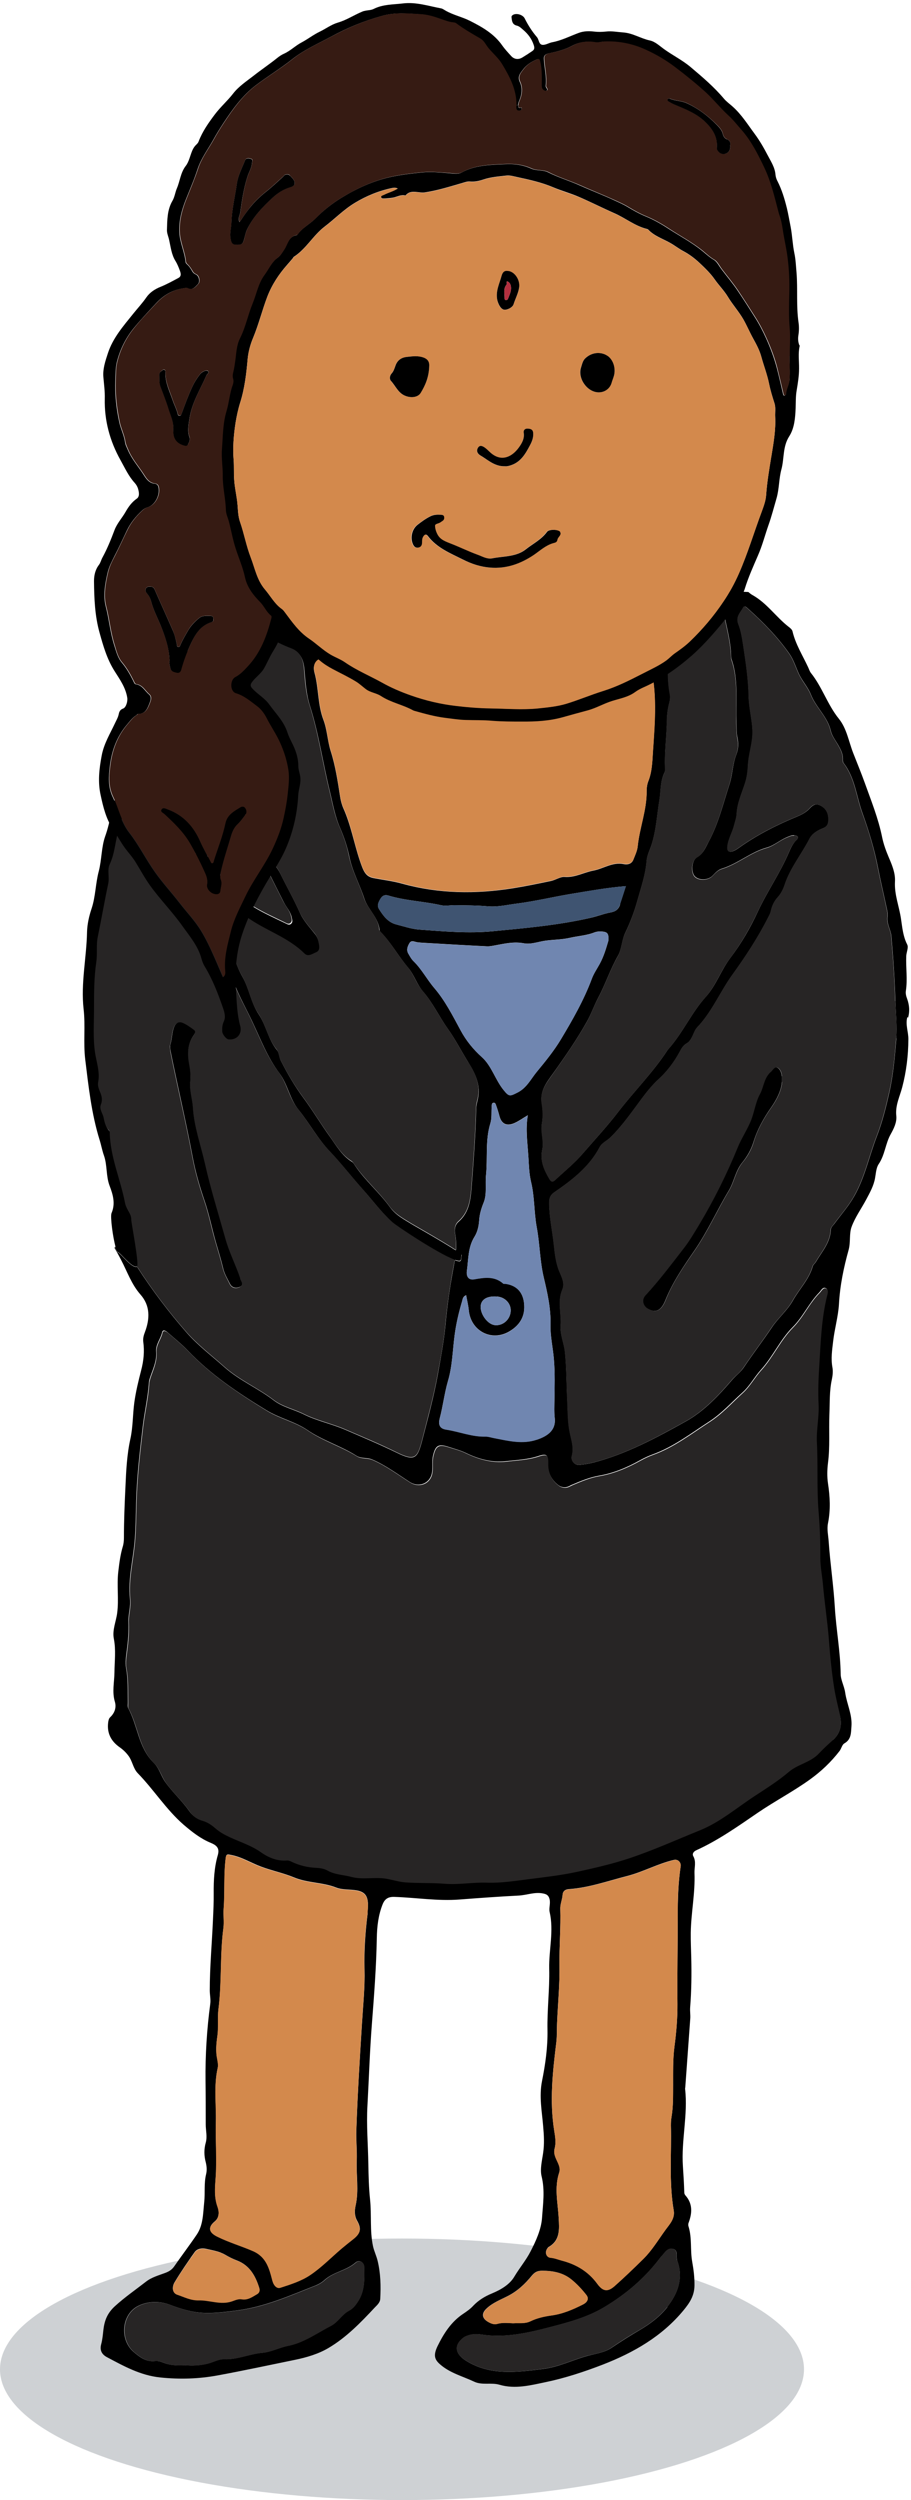
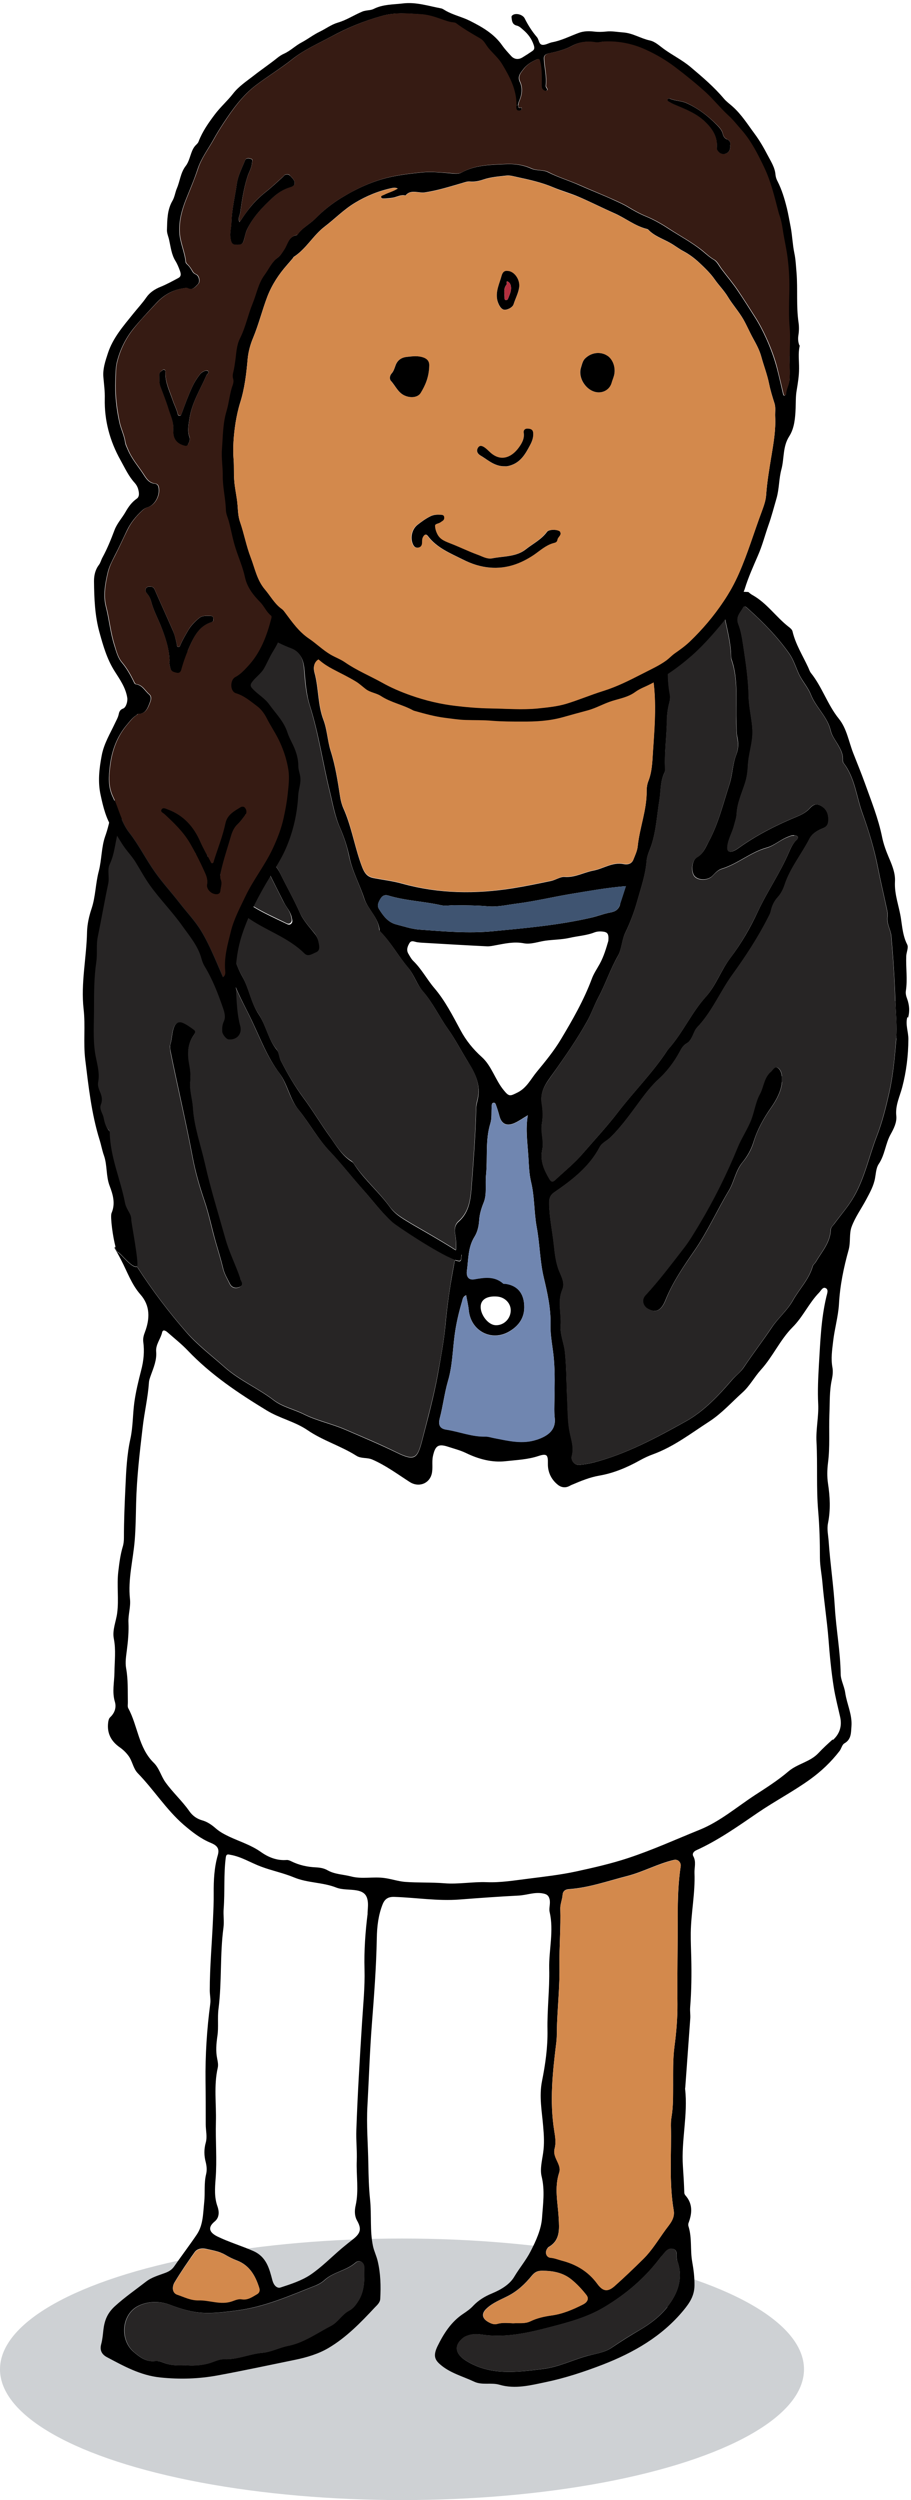
<svg xmlns="http://www.w3.org/2000/svg" id="Layer_2" viewBox="0 0 90.42 247.94">
  <g id="Title_Page_Content">
    <g>
      <ellipse cx="39.9" cy="234.97" rx="39.9" ry="12.97" style="fill:#0d1c28; opacity:.2;" />
      <g>
        <g>
          <path d="M90.06,100.86c-.22,.74,.11,1.47,.1,2.21-.01,1.61-.2,3.18-.61,4.75-.24,.92-.7,1.8-.59,2.83,.07,.64-.24,1.27-.56,1.84-.52,.93-.57,2.05-1.19,2.96-.25,.37-.27,.92-.36,1.4-.14,.77-.51,1.42-.87,2.1-.49,.92-1.11,1.77-1.46,2.73-.25,.69-.08,1.51-.29,2.27-.49,1.76-.86,3.53-.96,5.38-.07,1.22-.44,2.46-.58,3.71-.1,.86-.23,1.69-.07,2.56,.07,.38,.03,.8-.05,1.18-.26,1.17-.2,2.34-.25,3.52-.06,1.6,.07,3.2-.14,4.79-.08,.67-.1,1.34,0,2.02,.2,1.31,.27,2.63,0,3.96-.12,.6,.03,1.21,.07,1.81,.15,2.17,.48,4.33,.61,6.51,.13,2.21,.55,4.39,.58,6.62,0,.59,.36,1.22,.45,1.86,.16,1.12,.71,2.16,.62,3.33-.05,.64,0,1.3-.71,1.7-.22,.13-.29,.51-.47,.75-.85,1.1-1.82,2.02-2.96,2.84-1.66,1.19-3.46,2.13-5.15,3.28-1.96,1.34-3.92,2.73-6.1,3.72-.31,.14-.43,.38-.31,.59,.31,.56,.1,1.11,.12,1.67,.08,1.99-.34,3.95-.37,5.93-.01,.83,.03,1.64,.05,2.47,.04,1.64,.02,3.29-.11,4.93-.03,.37,.04,.75,.01,1.12-.16,2.25-.33,4.5-.49,6.76,0,.07-.03,.14-.02,.21,.29,2.56-.39,5.1-.22,7.65,.06,.87,.11,1.75,.14,2.63,0,.09,.04,.19,.1,.26,.74,.83,.69,1.75,.33,2.72-.05,.12-.05,.29,0,.41,.34,1.13,.15,2.31,.35,3.44,.14,.79,.24,1.55,.23,2.37-.01,1.04-.49,1.74-1.08,2.46-2.15,2.61-4.98,4.21-8.01,5.39-1.84,.71-3.75,1.34-5.67,1.74-1.49,.31-3.04,.72-4.6,.26-.82-.24-1.71,.07-2.5-.3-1.14-.54-2.4-.85-3.39-1.72-.53-.46-.7-.88-.25-1.81,.61-1.24,1.35-2.41,2.54-3.2,.36-.24,.72-.49,1.02-.82,.52-.54,1.13-.91,1.83-1.2,.87-.36,1.77-.88,2.23-1.67,.52-.87,1.18-1.65,1.62-2.52,.52-1.01,1.05-2.16,1.13-3.32,.09-1.34,.3-2.7-.04-4.09-.18-.73,.04-1.57,.15-2.35,.13-.89,.08-1.75,0-2.64-.12-1.49-.42-2.95-.11-4.49,.33-1.65,.57-3.33,.54-5.05-.04-2.02,.22-4.05,.17-6.08-.04-1.88,.48-3.75,.04-5.64-.08-.38,.1-.81,0-1.24-.09-.38-.28-.51-.65-.58-.84-.17-1.62,.17-2.44,.21-1.95,.1-3.9,.24-5.84,.39-2.17,.17-4.32-.19-6.48-.26-.6-.02-.94,.19-1.16,.73-.43,1.08-.56,2.21-.58,3.35-.05,2.85-.27,5.71-.49,8.55-.21,2.69-.29,5.39-.44,8.08-.11,1.93,.06,3.86,.09,5.78,.02,1.18,.05,2.38,.17,3.52,.16,1.54-.03,3.1,.29,4.62,.11,.51,.34,.96,.46,1.46,.3,1.24,.33,2.51,.26,3.78-.02,.37-.32,.62-.55,.86-1.39,1.49-2.82,2.96-4.56,3.99-1,.6-2.18,.95-3.35,1.19-2.55,.52-5.09,1.07-7.65,1.54-1.88,.35-3.77,.41-5.71,.21-1.97-.2-3.6-1.11-5.28-2-.52-.27-.77-.68-.59-1.32,.12-.45,.16-.92,.21-1.38,.11-.94,.38-1.67,1.16-2.38,.98-.89,2.04-1.62,3.07-2.42,.58-.45,1.28-.63,1.94-.88,.39-.15,.67-.34,.9-.69,.72-1.04,1.49-2.05,2.2-3.1,.65-.96,.62-2.12,.74-3.22,.1-.92-.04-1.86,.19-2.78,.09-.38,.06-.78-.04-1.18-.17-.64-.18-1.29,0-1.93,.17-.6,0-1.21,0-1.81,0-1.44,0-2.88-.02-4.32-.03-2.55,.13-5.11,.47-7.65,.06-.45-.05-.88-.05-1.32,0-2.35,.22-4.7,.32-7.05,.04-.86,.08-1.72,.07-2.58-.01-1.29,.05-2.56,.41-3.8,.18-.62-.05-.94-.68-1.2-1.01-.41-1.88-1.09-2.73-1.82-1.73-1.51-2.95-3.47-4.54-5.1-.46-.48-.52-1.18-.91-1.71-.25-.34-.53-.61-.87-.85-.85-.59-1.3-1.4-1.15-2.5,.03-.19,.06-.36,.21-.5,.44-.42,.62-.96,.45-1.53-.29-.97-.05-1.94-.04-2.9,.01-1.11,.16-2.22-.06-3.34-.17-.87,.22-1.7,.33-2.55,.18-1.36-.05-2.73,.11-4.1,.1-.84,.2-1.66,.44-2.47,.09-.28,.12-.6,.12-.89,0-1.68,.07-3.36,.15-5.02,.07-1.59,.14-3.2,.49-4.79,.26-1.17,.23-2.4,.39-3.6,.15-1.09,.41-2.15,.68-3.2,.25-.95,.34-1.87,.21-2.83-.04-.34,.04-.64,.16-.95,.5-1.32,.55-2.62-.44-3.74-.89-1.01-1.31-2.27-1.92-3.43-.21-.41-.44-.81-.66-1.21,.03-.02,.05-.05,.08-.07,.08,.27,.17,.46,.24,.51,.41,.23,1.41,1.63,1.92,1.45,1.48,2.29,3.12,4.46,4.91,6.51,1.11,1.27,2.47,2.29,3.74,3.42,1.51,1.35,3.36,2.11,4.94,3.33,.85,.65,2,.89,2.98,1.38,1.32,.66,2.77,.94,4.1,1.52,1.69,.73,3.39,1.44,5.05,2.25,1.87,.92,2.12,.64,2.62-1.32,.55-2.13,1.13-4.26,1.52-6.42,.29-1.64,.6-3.28,.76-4.95,.14-1.52,.34-3.04,.6-4.55,.1-.6,.23-1.21,.32-1.82,.23,.08,.4,.12,.51,.1,.17-.04,.12-.41,.18-.61,.01-.05-.21-.22-.57-.46,.04-.54,.02-1.08-.08-1.62-.09-.46-.02-.92,.34-1.23,.97-.85,1.17-1.98,1.27-3.19,.21-2.69,.41-5.38,.48-8.08,0-.3,.1-.6,.16-.89,.3-1.36-.23-2.49-.92-3.6-.71-1.13-1.32-2.34-2.1-3.43-.85-1.19-1.46-2.54-2.44-3.66-.6-.69-.87-1.66-1.49-2.38-.94-1.11-1.64-2.4-2.65-3.45-.06-.07-.15-.15-.15-.22-.11-1.26-1.16-2.06-1.52-3.15-.46-1.41-1.2-2.72-1.49-4.18-.2-.98-.53-1.95-.92-2.84-.52-1.19-.72-2.42-1.02-3.65-.69-2.81-1.09-5.69-1.97-8.46-.35-1.1-.44-2.32-.54-3.51-.07-.88-.29-1.73-1.28-2.11-1.7-.64-3.2-1.68-4.81-2.51-.82-.42-1.49-.04-1.57,.9-.03,.37-.05,.74,.11,1.1,.11,.24,.16,.54,.06,.75-.52,1.13,0,2.24-.04,3.36-.06,2.13,.56,4.16,.83,6.23,.28,2.14,1.16,4.08,1.69,6.12,.41,1.58,1.07,3.06,1.59,4.6,.21,.62,.73,1.12,1.02,1.72,.63,1.3,1.35,2.55,1.94,3.88,.35,.79,.98,1.45,1.52,2.14,.26,.33,.35,.7,.42,1.09,.05,.31,.07,.63-.29,.77-.37,.15-.79,.48-1.15,.12-1.66-1.66-3.94-2.3-5.78-3.66-.53-.4-1.06-.8-1.6-1.19-.44-.32-.72-.15-.85,.35-.12,.45-.06,.91,.17,1.29,.41,.7,.46,1.5,.68,2.25,.31,1.09,.6,2.18,1.17,3.17,.68,1.18,.85,2.59,1.63,3.75,.74,1.1,.94,2.5,1.81,3.55,.22,.27,.21,.71,.38,1.04,.65,1.27,1.36,2.5,2.21,3.65,.93,1.25,1.73,2.6,2.64,3.86,.65,.91,1.21,1.91,2.2,2.52,.13,.08,.22,.23,.31,.37,1.01,1.5,2.41,2.66,3.47,4.13,.59,.82,1.46,1.25,2.28,1.76,.11,.07,3.03,1.72,4.3,2.56-.02,.33-.06,.65-.11,.98-1.58-.58-5.73-3.32-6.19-3.74-1.11-1.01-2-2.23-3-3.34-1.1-1.23-2.11-2.54-3.25-3.74-1.2-1.26-2.02-2.81-3.11-4.15-.88-1.08-1.06-2.51-1.89-3.61-1.21-1.6-1.9-3.47-2.76-5.27-.71-1.48-1.54-2.91-2.01-4.49-.37-1.25-1-2.4-1.35-3.65-.54-1.96-1.06-3.93-1.99-5.75-.17-.33-.4-.63-.57-.95-.29-.53-.26-1.03,.19-1.46,.43-.42,.86-.31,1.3,.02,.42,.31,.75,.66,.9,1.19,.19,.71,.88,1.05,1.27,1.62,1.39,2.02,3.56,2.87,5.63,3.88,.18,.09,.38,.22,.57,.03,.18-.18,.09-.38,.05-.59-.11-.6-.53-1.02-.79-1.53-1.02-2.02-2.07-4.02-2.89-6.14-.46-1.19-.85-2.4-1.29-3.6-.3-.83-.2-1.74-.52-2.58-.99-2.59-1.41-5.34-1.92-8.04-.24-1.25-.46-2.58-.09-3.88,.06-.2,.03-.42,.04-.63,0-.2,.06-.46-.16-.57-.24-.11-.42,.08-.59,.24-1.03,.99-1.85,2.14-2.66,3.32-.61,.9-1.11,1.87-1.72,2.77-.69,1.02-1.01,2.24-1.62,3.3-.63,1.08-.72,2.33-1.18,3.46-.29,.71-.65,1.39-.9,2.11-.32,.94-.44,1.95-.76,2.89-.41,1.2-.41,2.5-.96,3.67-.27,.58-.01,1.28-.15,1.93-.37,1.74-.67,3.5-1.03,5.24-.17,.83-.03,1.66-.15,2.5-.22,1.56-.24,3.17-.23,4.72,0,1.4-.11,2.84,.1,4.28,.14,.95,.51,1.93,.31,2.95-.07,.35,.08,.69,.21,1.01,.16,.4,.24,.77,.06,1.21-.18,.45,.19,.85,.27,1.28,.08,.4,.18,.87,.49,1.21,.06,.06,.11,.16,.12,.24,.04,2.45,1.07,4.67,1.52,7.03,.11,.58,.64,1.02,.62,1.68,0,.22,.82,4.51,.56,4.6-.54-.83-1.38-1.36-2.08-2.03-.03,.02-.05,.05-.08,.07-.29-.99-.56-3.08-.42-3.41,.41-.95,.14-1.84-.19-2.71-.37-.97-.22-2.03-.56-3-.18-.5-.27-1.03-.43-1.54-.81-2.6-1.1-5.3-1.43-7.99-.2-1.67,.03-3.33-.16-4.99-.29-2.57,.29-5.1,.34-7.65,.02-.78,.2-1.58,.45-2.32,.4-1.2,.39-2.48,.71-3.69,.3-1.15,.26-2.41,.64-3.48,.56-1.55,.67-3.2,1.36-4.72,.39-.87,.6-1.86,1.01-2.73,.57-1.2,.94-2.45,1.33-3.71,.12-.4,.34-.75,.62-1.08,.62-.74,.88-1.68,1.34-2.51,1.23-2.23,2.81-4.17,4.73-5.83,.71-.61,.9-1.32,.63-2.02l2.89,.11c1.48,.92,2.95,1.84,4.57,2.54,1.77,.77,3.57,1.36,5.42,1.84,1.48,.38,2.99,.61,4.48,.93,1.41,.3,2.81,.56,4.25,.67,2.52,.18,5.04,.51,7.56,.06,.09-.02,.18,0,.27,0,1.27-.12,2.53-.3,3.78-.52,1.47-.25,2.96-.52,4.36-1.15,.48-.21,1.04-.25,1.49-.5,1.27-.71,2.82-.95,3.76-2.24,.06-.09,.18-.16,.28-.18,1.19-.21,2.19-.84,3.15-1.55,.37-.27,.7-.6,1.08-.86,.44-.31,.87-.63,1.29-.95l4.19,.17c.13,.12,.27,.23,.42,.31,1.41,.79,2.32,2.16,3.56,3.13,.16,.12,.36,.28,.4,.46,.3,1.28,1,2.38,1.55,3.56,.09,.19,.15,.4,.27,.56,1.12,1.39,1.65,3.15,2.78,4.55,.79,.97,.98,2.28,1.44,3.44,.38,.97,.78,1.94,1.13,2.91,.63,1.76,1.34,3.51,1.72,5.37,.14,.7,.39,1.38,.67,2.04,.33,.77,.66,1.56,.61,2.39-.07,1.29,.42,2.46,.6,3.7,.13,.87,.2,1.73,.61,2.53,.16,.31-.07,.75-.09,1.14-.05,1.16,.14,2.32-.04,3.48-.04,.28,.04,.54,.14,.81,.21,.6,.26,1.22,.08,1.84Zm-1.11,2.12c.1-1.23-.04-2.46-.08-3.69-.07-2.16-.21-4.32-.4-6.47-.06-.65-.51-1.21-.36-2.03,0-.08-.01-.29-.05-.49-.3-1.42-.64-2.84-.92-4.27-.36-1.85-.91-3.65-1.54-5.4-.6-1.66-.74-3.51-1.87-4.96-.06-.08-.07-.22-.07-.34,.03-.57-.23-1.03-.5-1.5-.26-.44-.59-.87-.7-1.35-.32-1.4-1.47-2.31-1.98-3.61-.28-.71-.85-1.32-1.18-2.03-.31-.67-.53-1.41-.95-2.01-1.18-1.68-2.61-3.13-4.13-4.49-.13-.12-.33-.32-.45-.09-.27,.5-.77,.91-.48,1.65,.26,.66,.37,1.39,.48,2.1,.25,1.67,.51,3.34,.54,5.04,.02,1.13,.33,2.25,.38,3.38,.06,1.18-.39,2.32-.45,3.51-.02,.56-.1,1.15-.28,1.71-.32,1.01-.79,1.99-.84,3.08-.02,.39-.16,.75-.25,1.12-.18,.72-.59,1.36-.67,2.11-.05,.48,.17,.6,.57,.46,.19-.07,.37-.19,.54-.31,1.8-1.29,3.76-2.28,5.8-3.12,.46-.19,.92-.43,1.27-.82,.29-.32,.59-.5,1.02-.29,.53,.26,.79,.68,.82,1.26,.03,.44-.03,.82-.53,1.01-.54,.21-1.08,.53-1.34,1.04-.79,1.54-1.92,2.9-2.47,4.58-.14,.43-.37,.88-.67,1.21-.38,.41-.59,.88-.7,1.4-.05,.23-.17,.43-.27,.63-1.01,1.99-2.22,3.84-3.53,5.65-1.23,1.7-2.03,3.69-3.5,5.23-.25,.26-.36,.65-.53,.98-.13,.25-.29,.49-.53,.62-.34,.19-.51,.5-.69,.84-.54,1-1.22,1.91-2.06,2.68-.62,.57-1.14,1.21-1.64,1.87-1.01,1.35-1.96,2.75-3.17,3.93-.34,.34-.83,.53-1.07,.97-1.04,1.98-2.75,3.27-4.52,4.49-.38,.26-.5,.58-.49,1.06,.01,1.38,.31,2.71,.46,4.07,.09,.82,.17,1.62,.44,2.42,.22,.65,.72,1.35,.41,2.08-.51,1.19-.08,2.38-.17,3.57-.07,.87,.32,1.72,.42,2.57,.17,1.63,.15,3.28,.24,4.92,.05,1.05,.04,2.11,.25,3.13,.16,.78,.42,1.49,.2,2.31-.13,.49,.31,.95,.77,.89,.45-.05,.91-.12,1.35-.23,3.28-.85,6.26-2.46,9.19-4.09,1.8-1,3.25-2.55,4.61-4.13,.36-.42,.81-.73,1.13-1.2,.9-1.35,1.89-2.63,2.79-3.97,.63-.95,1.53-1.68,2.09-2.67,.64-1.15,1.61-2.1,1.98-3.41,.05-.17,.23-.29,.32-.45,.59-1.01,1.42-1.89,1.47-3.16,.01-.25,.2-.41,.34-.59,.67-.91,1.43-1.77,1.98-2.74,1.06-1.86,1.49-3.99,2.26-5.98,.53-1.37,.89-2.81,1.22-4.27,.41-1.8,.55-3.61,.71-5.42Zm-6.28,69.58c.69-.62,.91-1.4,.72-2.27-.22-.99-.48-1.97-.64-2.98-.25-1.58-.4-3.17-.52-4.76-.15-1.87-.44-3.71-.6-5.58-.07-.83-.25-1.67-.25-2.5,0-1.53-.04-3.06-.17-4.59-.2-2.29-.05-4.59-.17-6.88-.07-1.27,.23-2.51,.17-3.76-.07-1.3,0-2.61,.07-3.9,.14-2.27,.21-4.55,.75-6.78,.06-.27,.24-.67-.09-.82-.28-.13-.45,.25-.63,.44-1.02,1.04-1.61,2.42-2.65,3.45-1.24,1.25-1.95,2.91-3.14,4.22-.65,.72-1.12,1.62-1.83,2.25-1.08,.97-2.04,2.06-3.3,2.88-1.81,1.17-3.51,2.49-5.56,3.24-.45,.16-.89,.37-1.31,.6-1.27,.71-2.62,1.28-4.03,1.52-.97,.17-1.83,.53-2.7,.9-.11,.04-.21,.1-.31,.15-.39,.19-.79,.12-1.1-.13-.67-.53-1.02-1.27-1-2.12,.02-.86-.1-1.02-.95-.74-1.05,.35-2.16,.39-3.23,.51-1.36,.16-2.72-.21-3.97-.82-.59-.28-1.21-.43-1.81-.63-.95-.3-1.23-.05-1.45,.95-.13,.6,.03,1.21-.13,1.8-.27,.98-1.34,1.31-2.18,.76-1.21-.78-2.37-1.64-3.7-2.22-.52-.23-1.11-.07-1.59-.38-1.55-.98-3.33-1.5-4.85-2.54-1.25-.85-2.75-1.16-4.06-1.96-2.81-1.71-5.52-3.52-7.82-5.93-.62-.65-1.33-1.21-2-1.8-.17-.15-.47-.35-.55,0-.15,.66-.65,1.19-.59,1.91,.07,.81-.24,1.55-.51,2.29-.09,.26-.2,.53-.21,.8-.1,1.46-.44,2.88-.61,4.33-.3,2.54-.6,5.07-.66,7.63-.03,1.23-.04,2.46-.14,3.68-.16,1.93-.68,3.83-.47,5.79,.09,.8-.19,1.56-.15,2.34,.04,.92-.04,1.83-.16,2.75-.07,.59-.18,1.18-.07,1.8,.2,1.1,.15,2.22,.17,3.33,.01,.21-.05,.45,.04,.62,.95,1.74,1.01,3.92,2.52,5.4,.56,.54,.73,1.33,1.17,1.94,.73,1.02,1.66,1.85,2.38,2.88,.3,.43,.73,.75,1.27,.9,.51,.14,.95,.45,1.35,.8,.4,.35,.86,.59,1.34,.82,1.05,.49,2.17,.83,3.14,1.52,.75,.53,1.6,.87,2.56,.79,.15-.01,.31,.06,.45,.13,.77,.38,1.58,.56,2.42,.6,.42,.02,.81,.08,1.18,.29,.72,.41,1.56,.41,2.33,.61,1.08,.29,2.22,0,3.33,.16,.68,.09,1.33,.32,2.01,.38,1.31,.1,2.62,.03,3.94,.14,1.38,.11,2.78-.16,4.17-.11,1.41,.06,2.8-.18,4.18-.35,1.58-.2,3.18-.38,4.75-.72,1.74-.38,3.46-.77,5.15-1.33,2.42-.8,4.73-1.85,7.08-2.8,2-.81,3.66-2.24,5.46-3.42,1.14-.74,2.31-1.48,3.35-2.37,.91-.77,2.15-.93,2.98-1.82,.44-.47,.92-.91,1.4-1.34Zm-3.62-89.25c.28-.28,.13-.43-.22-.47-.25-.03-.44,.08-.65,.16-.73,.28-1.34,.86-2.08,1.06-1.61,.45-2.88,1.61-4.46,2.09-.37,.11-.65,.42-.93,.71-.43,.45-1.36,.47-1.75,.04-.39-.42-.31-1.58,.23-1.89,.62-.36,.84-.95,1.14-1.52,.98-1.81,1.45-3.8,2.08-5.73,.31-.96,.3-1.98,.67-2.92,.22-.56,.24-1.14,.11-1.72-.1-.44-.07-.88-.09-1.32-.11-2.13,.24-4.3-.48-6.39-.08-.23-.05-.51-.07-.76-.11-1.49-.55-2.91-.8-4.38-.16-.91-.94-1.16-1.62-.7-.45,.31-.89,.64-1.34,.96-.82,.61-1.52,1.38-2.51,1.75-.51,.19-.72,1.18-.56,1.73,.16,.56,.65,1.03,.61,1.6-.07,1.09-.04,2.16,.16,3.23,.05,.27,.02,.57-.05,.83-.2,.75-.27,1.51-.25,2.17-.06,1.5-.24,2.89-.18,4.29,0,.16,.02,.35-.05,.48-.44,.86-.36,1.82-.51,2.74-.25,1.51-.32,3.05-.81,4.52-.17,.5-.42,.97-.46,1.52-.11,1.39-.58,2.72-.95,4.04-.29,1.04-.69,2.08-1.17,3.08-.35,.72-.35,1.63-.73,2.29-.76,1.33-1.23,2.79-1.95,4.14-.42,.79-.71,1.65-1.15,2.42-1,1.77-2.16,3.45-3.34,5.1-.63,.88-1.32,1.73-1.12,2.94,.11,.67,.14,1.35,.02,2.01-.15,.87,.22,1.73,.04,2.56-.25,1.14,.17,2.04,.72,2.95,.17,.28,.34,.29,.55,.1,.93-.87,1.93-1.67,2.75-2.63,1.19-1.38,2.43-2.71,3.54-4.16,1.57-2.03,3.4-3.86,4.82-6.02,.05-.08,.11-.15,.17-.22,1.4-1.58,2.25-3.56,3.67-5.13,1.02-1.13,1.5-2.62,2.43-3.85,1.07-1.41,1.99-2.98,2.73-4.59,.93-2,2.2-3.81,3.07-5.84,.2-.46,.41-.93,.79-1.3Zm-11.48,101.71c0-.36-.3-.66-.68-.57-1.6,.37-3.05,1.19-4.65,1.6-1.92,.49-3.79,1.16-5.79,1.3-.31,.02-.58,.17-.61,.55-.03,.47-.24,.93-.23,1.36,.06,1.88-.11,3.76-.08,5.65,.03,1.9-.16,3.8-.24,5.71-.03,.63,0,1.26-.07,1.88-.36,2.93-.69,5.86-.21,8.82,.09,.57,.2,1.16,.04,1.74-.09,.34-.02,.63,.1,.94,.19,.47,.53,.94,.35,1.46-.5,1.51-.13,3-.05,4.5,.06,1.11,.16,2.22-1,2.88-.04,.02-.07,.06-.1,.1-.31,.38-.17,.92,.3,.96,.4,.04,.74,.19,1.11,.28,1.43,.37,2.63,1.08,3.52,2.3,.55,.75,1.02,.84,1.72,.23,.98-.87,1.92-1.78,2.86-2.7,.86-.85,1.48-1.89,2.19-2.87,.41-.56,.96-1.11,.82-1.93-.48-2.79-.21-5.62-.28-8.42,0-.28,.01-.56,.06-.84,.18-1.06,.15-2.13,.16-3.21,0-1.26-.03-2.52,.13-3.76,.19-1.41,.31-2.85,.3-4.24-.03-2.93,.03-5.85,.03-8.78,0-1.6,.04-3.21,.3-4.95Zm-1.34,43.76c1.06-1.34,1.62-2.87,.98-4.61-.14-.38,.15-1-.41-1.14-.56-.14-.82,.4-1.15,.74-.08,.08-.15,.18-.22,.27-1.51,1.97-3.36,3.52-5.47,4.78-1.68,1-3.52,1.49-5.37,1.97-2.26,.59-4.53,1.1-6.88,.72-.41-.05-.82-.04-1.22,.09-.17,.06-.35,.12-.49,.23-.95,.73-.86,1.58,.21,2.26,2.45,1.55,5.12,1.17,7.75,.84,1.49-.19,2.86-.88,4.31-1.28,.82-.23,1.72-.33,2.44-.82,.91-.62,1.84-1.2,2.79-1.76,1.04-.61,2.01-1.34,2.75-2.28Zm-1.43-154.16c.2-3.06,.48-6.14-.37-9.16-.05-.17-.02-.37-.03-.67-.09-.14,.26-.6-.17-.65-.39-.05-.83-.16-1.22,.02-2.2,1-4.51,1.67-6.81,2.37-1.02,.31-2.05,.52-3.08,.59-1.97,.13-3.93,.45-5.92,.45-1.28,0-2.55,.11-3.81-.17-.33-.07-.68-.12-1.02-.12-1.58-.02-3.13-.37-4.68-.63-1.72-.29-3.45-.64-5.11-1.26-.95-.35-1.64,.32-1.37,1.31,.43,1.54,.31,3.17,.89,4.69,.37,.98,.4,2.07,.72,3.09,.47,1.47,.7,3.01,.94,4.54,.06,.39,.16,.78,.32,1.14,.74,1.65,1.05,3.44,1.62,5.15,.37,1.1,.57,1.63,1.41,1.78,.94,.18,1.9,.29,2.82,.55,3.64,1.01,7.33,1.04,11.01,.45,1.25-.2,2.5-.46,3.75-.72,.47-.1,.93-.44,1.37-.4,1.03,.07,1.89-.45,2.84-.63,1.01-.19,1.92-.88,3.03-.64,.32,.07,.76,0,.93-.43,.17-.43,.38-.87,.43-1.32,.19-1.85,.91-3.61,.89-5.49,0-.32,.05-.67,.16-.96,.37-.92,.4-1.91,.46-2.85Zm-3.27,15.08c.19-.57,.37-1.14,.59-1.82-1.87,.15-3.66,.48-5.44,.77-1.8,.3-3.58,.73-5.38,.96-.96,.12-1.91,.36-2.9,.27-1.09-.1-2.18-.09-3.28-.11-.45,0-.91,.1-1.36,0-1.73-.39-3.52-.44-5.23-.96-.33-.1-.58,.01-.76,.31-.2,.33-.38,.68-.15,1.04,.42,.67,.89,1.31,1.71,1.52,.75,.19,1.5,.45,2.27,.51,2.45,.18,4.9,.4,7.36,.16,3.24-.31,6.49-.6,9.67-1.33,.67-.15,1.31-.41,1.98-.53,.5-.09,.79-.32,.94-.78Zm-1.15,3.61c.06-.72-.08-.89-.64-.93-.25-.02-.5,0-.74,.09-.79,.31-1.64,.35-2.46,.54-.8,.18-1.61,.17-2.41,.28-.71,.1-1.44,.39-2.13,.26-.99-.19-1.9,.03-2.84,.2-.27,.05-.54,.11-.81,.1-2.05-.1-4.09-.22-6.14-.34-.27-.01-.55-.03-.82-.07-.26-.04-.56-.23-.75,.09-.19,.32-.33,.68-.11,1.05,.15,.26,.3,.54,.51,.74,.81,.79,1.33,1.8,2.06,2.66,1.08,1.26,1.83,2.75,2.62,4.21,.53,.99,1.24,1.87,2.1,2.64,.98,.88,1.33,2.26,2.17,3.28,.54,.67,.63,.61,1.39,.23,.91-.46,1.31-1.34,1.91-2.06,.85-1.03,1.71-2.08,2.39-3.22,1.15-1.92,2.27-3.87,3.06-5.99,.19-.52,.51-.98,.78-1.47,.42-.76,.65-1.58,.86-2.29Zm-2.51,135.22c.36-.18,.63-.54,.35-.9-.45-.58-.95-1.12-1.52-1.58-.83-.67-1.83-.86-2.89-.86-.47,0-.72,.13-1.02,.48-.67,.82-1.41,1.53-2.39,2.03-.72,.37-1.51,.67-2.12,1.25-.49,.46-.47,.94,.13,1.3,.27,.16,.6,.31,.91,.22,.54-.16,1.08-.09,1.59-.07,.59-.04,1.17,.07,1.71-.19,.66-.32,1.37-.48,2.09-.58,1.12-.15,2.15-.59,3.15-1.1Zm-4.63-85.74c1.33-.43,1.94-1.11,1.82-2.17-.07-.59-.04-1.16-.03-1.74,.02-1.35,.06-2.69-.05-4.04-.09-1.16-.37-2.31-.34-3.46,.05-1.63-.32-3.21-.68-4.74-.38-1.64-.38-3.31-.69-4.95-.27-1.47-.2-3.01-.56-4.48-.19-.8-.21-1.61-.26-2.42-.08-1.39-.31-2.77-.06-4.19-.49,.29-.9,.59-1.36,.79-.76,.32-1.25,.07-1.46-.72-.09-.34-.19-.67-.31-1-.05-.14-.09-.36-.31-.3-.15,.04-.14,.22-.15,.36-.04,.56,.03,1.15-.13,1.67-.52,1.68-.26,3.41-.43,5.11-.1,.92,.11,1.91-.24,2.76-.23,.57-.4,1.13-.44,1.73-.04,.59-.16,1.16-.47,1.66-.65,1.03-.59,2.23-.75,3.37-.07,.48,.1,.96,.76,.83,1-.18,1.99-.33,2.85,.43,.04,.04,.13,0,.2,.02,1.09,.15,1.73,.8,1.86,1.89,.15,1.23-.34,2.18-1.46,2.84-1.76,1.04-3.82-.04-4.02-2.1-.05-.49-.17-.98-.26-1.49-.34,.13-.35,.4-.41,.61-.33,1.11-.59,2.22-.74,3.37-.2,1.51-.22,3.06-.66,4.53-.35,1.21-.49,2.46-.81,3.68-.18,.69,.02,1.03,.63,1.13,1.31,.2,2.57,.73,3.93,.69,.3,0,.58,.1,.87,.16,1.38,.26,2.75,.62,4.16,.16Zm-2.55-12.78c.04-.74-.57-1.38-1.37-1.43-.96-.07-1.56,.28-1.61,.94-.06,.81,.69,1.82,1.41,1.9,.8,.08,1.53-.56,1.57-1.4Zm-14.21,59.77c.01-.35,.06-.7,.04-1.05-.05-.69-.29-1.1-1.09-1.25-.7-.13-1.44-.04-2.07-.29-1.35-.53-2.82-.44-4.17-1-1.06-.44-2.21-.67-3.3-1.08-1.01-.38-1.93-.97-3-1.16-.23-.04-.43-.13-.48,.26-.22,1.69-.08,3.39-.21,5.08-.05,.63,.06,1.27-.02,1.88-.36,2.67-.15,5.37-.49,8.03-.12,.9,.02,1.82-.11,2.7-.11,.78-.18,1.52-.02,2.28,.06,.3,.12,.6,.05,.9-.4,1.77-.13,3.57-.18,5.35-.05,1.88,.12,3.77-.03,5.65-.07,.93-.14,1.83,.19,2.75,.15,.43,.23,1.06-.28,1.48-.71,.58-.56,1.08,.27,1.49,1.15,.56,2.38,.92,3.54,1.43,1.33,.58,1.61,1.75,1.92,2.93,.13,.48,.45,.81,.8,.7,1.01-.33,2.07-.67,2.95-1.25,1.13-.76,2.11-1.77,3.16-2.66,.37-.31,.75-.61,1.13-.91,.73-.59,.81-1.02,.36-1.82-.27-.48-.25-1.02-.14-1.5,.33-1.48,.05-2.97,.11-4.45,.04-.99-.08-2.02-.04-3.04,.12-3.53,.34-7.06,.56-10.58,.11-1.79,.3-3.57,.25-5.37-.05-1.83,.08-3.68,.31-5.51Zm-.91,38.4c.65-1.04,.6-2.18,.58-3.32,0-.51-.49-.8-.87-.47-.92,.8-2.18,.92-3.08,1.73-.25,.23-.56,.41-.88,.54-2.57,1.01-5.09,2.14-7.87,2.48-1.04,.13-2.07,.27-3.12,.24-1.2-.04-2.32-.37-3.44-.8-1.08-.41-2.28-.38-3.26,.15-1.59,.87-1.75,3.34-.36,4.52,.59,.5,1.24,1.02,2.14,.9,.26-.03,.55,.06,.8,.16,.66,.26,1.33,.3,2.13,.25,.71,.07,1.53,.04,2.33-.17,.53-.14,1.05-.45,1.57-.42,1.32,.05,2.52-.53,3.8-.64,.87-.08,1.66-.51,2.5-.68,1.6-.31,2.89-1.27,4.29-1.99,.69-.36,1.09-1.13,1.79-1.5,.43-.23,.68-.57,.93-.97Zm-10.05-.68c.22-.13,.29-.35,.21-.61-.38-1.21-.96-2.24-2.22-2.72-.4-.15-.8-.35-1.17-.57-.59-.34-1.25-.43-1.89-.58-.4-.09-.87-.03-1.13,.33-.7,.97-1.38,1.97-2,3-.24,.4-.27,1.02,.26,1.2,.68,.23,1.35,.59,2.12,.56,1.1-.03,2.19,.48,3.31,.1,.31-.11,.64-.27,1-.2,.59,.09,1.04-.25,1.51-.52Z" />
          <path d="M88.87,99.28c.04,1.23,.19,2.47,.08,3.69-.15,1.82-.3,3.63-.71,5.42-.33,1.45-.69,2.9-1.22,4.27-.77,1.99-1.2,4.12-2.26,5.98-.55,.98-1.31,1.83-1.98,2.74-.14,.19-.33,.35-.34,.59-.05,1.27-.89,2.16-1.47,3.16-.09,.16-.27,.28-.32,.45-.37,1.31-1.34,2.26-1.98,3.41-.55,.98-1.45,1.72-2.09,2.67-.9,1.34-1.89,2.63-2.79,3.97-.32,.48-.77,.79-1.13,1.2-1.36,1.58-2.81,3.13-4.61,4.13-2.94,1.63-5.91,3.25-9.19,4.09-.44,.11-.89,.18-1.35,.23-.46,.05-.9-.41-.77-.89,.22-.82-.04-1.53-.2-2.31-.22-1.01-.2-2.08-.25-3.13-.08-1.64-.06-3.29-.24-4.92-.09-.85-.48-1.7-.42-2.57,.09-1.19-.34-2.39,.17-3.57,.31-.73-.18-1.42-.41-2.08-.27-.8-.35-1.6-.44-2.42-.15-1.36-.44-2.69-.46-4.07,0-.48,.11-.79,.49-1.06,1.76-1.22,3.47-2.51,4.52-4.49,.23-.44,.72-.64,1.07-.97,1.21-1.18,2.16-2.58,3.17-3.93,.5-.67,1.02-1.31,1.64-1.87,.83-.77,1.52-1.68,2.06-2.68,.18-.33,.35-.65,.69-.84,.25-.14,.41-.37,.53-.62,.17-.33,.28-.72,.53-.98,1.47-1.54,2.27-3.54,3.5-5.23,1.3-1.81,2.52-3.66,3.53-5.65,.11-.21,.22-.4,.27-.63,.12-.53,.32-.99,.7-1.4,.3-.33,.53-.78,.67-1.21,.55-1.68,1.68-3.04,2.47-4.58,.26-.51,.8-.83,1.34-1.04,.5-.19,.55-.57,.53-1.01-.03-.58-.3-1-.82-1.26-.44-.21-.74-.03-1.02,.29-.35,.39-.8,.63-1.27,.82-2.04,.84-4,1.83-5.8,3.12-.17,.12-.35,.24-.54,.31-.4,.14-.62,.02-.57-.46,.08-.75,.49-1.39,.67-2.11,.09-.37,.23-.72,.25-1.12,.05-1.09,.53-2.07,.84-3.08,.18-.57,.25-1.15,.28-1.71,.05-1.19,.5-2.33,.45-3.51-.05-1.13-.36-2.25-.38-3.38-.03-1.7-.29-3.37-.54-5.04-.11-.71-.22-1.44-.48-2.1-.29-.74,.21-1.14,.48-1.65,.12-.23,.32-.03,.45,.09,1.52,1.36,2.95,2.81,4.13,4.49,.42,.6,.64,1.34,.95,2.01,.33,.72,.9,1.33,1.18,2.03,.51,1.3,1.66,2.2,1.98,3.61,.11,.48,.45,.91,.7,1.35,.27,.47,.53,.93,.5,1.5,0,.11,0,.26,.07,.34,1.13,1.45,1.27,3.3,1.87,4.96,.64,1.75,1.18,3.55,1.54,5.4,.28,1.42,.62,2.84,.92,4.27,.04,.2,.05,.41,.05,.49-.15,.81,.3,1.37,.36,2.03,.19,2.15,.34,4.31,.4,6.47Zm-11.26,8.01c0-.29,0-.43,0-.57-.02-.34-.16-.69-.42-.83-.28-.15-.45,.23-.65,.4-.7,.56-.7,1.49-1.09,2.21-.49,.91-.58,1.97-1.01,2.89-.38,.79-.85,1.54-1.18,2.36-1.11,2.69-2.39,5.28-3.88,7.76-.48,.79-.96,1.6-1.52,2.32-1.22,1.57-2.41,3.16-3.76,4.62-.42,.46-.25,1.11,.31,1.39,.72,.37,1.24,.14,1.66-.91,.72-1.81,1.83-3.39,2.91-4.96,1.29-1.88,2.21-3.96,3.38-5.9,.53-.89,.66-1.96,1.35-2.8,.48-.57,.88-1.28,1.09-1.99,.38-1.27,1.01-2.38,1.76-3.45,.56-.8,1-1.67,1.07-2.53Z" style="fill:#272525;" />
-           <path d="M83.4,170.29c.19,.87-.03,1.65-.72,2.27-.48,.43-.96,.87-1.4,1.34-.83,.89-2.07,1.05-2.98,1.82-1.04,.89-2.21,1.62-3.35,2.37-1.8,1.17-3.46,2.61-5.46,3.42-2.35,.95-4.67,2-7.08,2.8-1.7,.56-3.42,.95-5.15,1.33-1.58,.34-3.18,.52-4.75,.72-1.37,.17-2.76,.4-4.18,.35-1.39-.05-2.79,.22-4.17,.11-1.32-.11-2.63-.04-3.94-.14-.67-.05-1.33-.28-2.01-.38-1.12-.15-2.26,.13-3.33-.16-.78-.21-1.61-.21-2.33-.61-.37-.21-.76-.27-1.18-.29-.84-.04-1.65-.23-2.42-.6-.14-.07-.31-.14-.45-.13-.96,.08-1.81-.26-2.56-.79-.97-.69-2.09-1.03-3.14-1.52-.48-.23-.94-.46-1.34-.82-.4-.35-.85-.66-1.35-.8-.54-.15-.97-.46-1.27-.9-.71-1.03-1.65-1.86-2.38-2.88-.44-.62-.62-1.4-1.17-1.94-1.51-1.47-1.57-3.65-2.52-5.4-.09-.16-.03-.41-.04-.62-.02-1.11,.03-2.23-.17-3.33-.12-.62,0-1.21,.07-1.8,.12-.91,.2-1.82,.16-2.75-.04-.78,.23-1.54,.15-2.34-.21-1.96,.31-3.86,.47-5.79,.1-1.22,.11-2.45,.14-3.68,.06-2.56,.36-5.09,.66-7.63,.17-1.45,.52-2.87,.61-4.33,.02-.27,.12-.54,.21-.8,.27-.74,.57-1.48,.51-2.29-.06-.72,.44-1.26,.59-1.91,.08-.34,.38-.14,.55,0,.68,.59,1.38,1.15,2,1.8,2.3,2.4,5.01,4.21,7.82,5.93,1.31,.8,2.81,1.1,4.06,1.96,1.52,1.04,3.3,1.57,4.85,2.54,.48,.3,1.07,.15,1.59,.38,1.33,.58,2.49,1.45,3.7,2.22,.84,.54,1.91,.22,2.18-.76,.16-.6,0-1.2,.13-1.8,.22-1,.5-1.25,1.45-.95,.6,.19,1.23,.34,1.81,.63,1.25,.6,2.61,.98,3.97,.82,1.07-.13,2.18-.16,3.23-.51,.85-.28,.97-.12,.95,.74-.02,.85,.32,1.6,1,2.12,.31,.25,.71,.32,1.1,.13,.1-.05,.21-.1,.31-.15,.88-.37,1.73-.74,2.7-.9,1.4-.24,2.75-.81,4.03-1.52,.42-.23,.86-.44,1.31-.6,2.04-.74,3.75-2.07,5.56-3.24,1.26-.81,2.22-1.9,3.3-2.88,.71-.64,1.18-1.54,1.83-2.25,1.18-1.3,1.9-2.97,3.14-4.22,1.04-1.04,1.62-2.42,2.65-3.45,.19-.19,.36-.57,.63-.44,.32,.15,.15,.56,.09,.82-.54,2.23-.61,4.51-.75,6.78-.08,1.29-.14,2.59-.07,3.9,.06,1.25-.23,2.49-.17,3.76,.12,2.29-.02,4.59,.17,6.88,.13,1.53,.18,3.05,.17,4.59,0,.83,.17,1.66,.25,2.5,.16,1.86,.45,3.71,.6,5.58,.12,1.59,.27,3.18,.52,4.76,.16,1.02,.42,1.99,.64,2.98Z" style="fill:#272525;" />
          <path d="M78.83,82.85c.36,.04,.51,.19,.22,.47-.38,.37-.59,.83-.79,1.3-.87,2.03-2.14,3.83-3.07,5.84-.75,1.6-1.67,3.18-2.73,4.59-.93,1.22-1.41,2.71-2.43,3.85-1.42,1.57-2.27,3.56-3.67,5.13-.06,.07-.12,.14-.17,.22-1.43,2.16-3.25,3.99-4.82,6.02-1.12,1.45-2.36,2.78-3.54,4.16-.82,.96-1.83,1.76-2.75,2.63-.21,.2-.38,.18-.55-.1-.54-.91-.96-1.81-.72-2.95,.18-.83-.19-1.69-.04-2.56,.12-.66,.09-1.34-.02-2.01-.2-1.22,.5-2.06,1.12-2.94,1.18-1.66,2.33-3.33,3.34-5.1,.44-.77,.73-1.63,1.15-2.42,.72-1.34,1.19-2.8,1.95-4.14,.38-.66,.38-1.57,.73-2.29,.48-1,.88-2.04,1.17-3.08,.37-1.32,.84-2.65,.95-4.04,.04-.56,.29-1.02,.46-1.52,.49-1.46,.56-3.01,.81-4.52,.15-.91,.07-1.87,.51-2.74,.07-.13,.06-.32,.05-.48-.05-1.4,.12-2.79,.18-4.29-.02-.66,.05-1.42,.25-2.17,.07-.26,.1-.57,.05-.83-.2-1.07-.23-2.14-.16-3.23,.04-.58-.45-1.05-.61-1.6-.16-.55,.05-1.54,.56-1.73,1-.37,1.69-1.14,2.51-1.75,.44-.33,.88-.66,1.34-.96,.68-.46,1.47-.21,1.62,.7,.25,1.46,.69,2.89,.8,4.38,.02,.25,0,.53,.07,.76,.72,2.09,.38,4.26,.48,6.39,.02,.44,0,.88,.09,1.32,.13,.58,.11,1.15-.11,1.72-.36,.94-.36,1.96-.67,2.92-.63,1.94-1.1,3.93-2.08,5.73-.31,.57-.52,1.16-1.14,1.52-.54,.31-.62,1.47-.23,1.89,.39,.42,1.32,.4,1.75-.04,.27-.28,.56-.6,.93-.71,1.59-.48,2.86-1.64,4.46-2.09,.74-.2,1.34-.78,2.08-1.06,.21-.08,.4-.19,.65-.16Z" style="fill:#272525;" />
          <path d="M77.61,106.73c0,.14,0,.28,0,.57-.07,.86-.51,1.73-1.07,2.53-.75,1.07-1.37,2.18-1.76,3.45-.22,.72-.62,1.42-1.09,1.99-.69,.83-.82,1.91-1.35,2.8-1.17,1.94-2.09,4.02-3.38,5.9-1.08,1.57-2.18,3.15-2.91,4.96-.42,1.05-.94,1.28-1.66,.91-.56-.28-.74-.93-.31-1.39,1.35-1.46,2.54-3.05,3.76-4.62,.57-.73,1.04-1.53,1.52-2.32,1.49-2.48,2.78-5.08,3.88-7.76,.33-.81,.81-1.56,1.18-2.36,.44-.93,.52-1.99,1.01-2.89,.39-.72,.4-1.65,1.09-2.21,.2-.17,.37-.56,.65-.4,.25,.14,.4,.49,.42,.83Z" />
          <path d="M66.89,184.46c.38-.09,.69,.21,.68,.57-.27,1.73-.31,3.35-.3,4.95,0,2.92-.06,5.85-.03,8.78,.01,1.39-.11,2.83-.3,4.24-.16,1.24-.12,2.51-.13,3.76,0,1.07,.02,2.14-.16,3.21-.05,.27-.06,.56-.06,.84,.07,2.81-.2,5.63,.28,8.42,.14,.82-.42,1.37-.82,1.93-.71,.97-1.33,2.02-2.19,2.87-.93,.92-1.88,1.83-2.86,2.7-.7,.61-1.17,.52-1.72-.23-.89-1.22-2.09-1.93-3.52-2.3-.37-.1-.72-.25-1.11-.28-.46-.04-.6-.58-.3-.96,.03-.04,.06-.07,.1-.1,1.17-.66,1.06-1.77,1-2.88-.08-1.5-.45-3,.05-4.5,.17-.52-.16-.99-.35-1.46-.13-.31-.2-.6-.1-.94,.15-.58,.05-1.17-.04-1.74-.48-2.96-.15-5.89,.21-8.82,.08-.62,.04-1.26,.07-1.88,.09-1.9,.27-3.81,.24-5.71-.03-1.88,.14-3.76,.08-5.65-.01-.43,.2-.9,.23-1.36,.02-.38,.3-.53,.61-.55,1.99-.15,3.87-.81,5.79-1.3,1.6-.41,3.05-1.23,4.65-1.6Z" style="fill:#d3894c;" />
          <path d="M67.22,224.17c.64,1.74,.08,3.26-.98,4.61-.74,.94-1.71,1.67-2.75,2.28-.95,.55-1.88,1.13-2.79,1.76-.72,.5-1.61,.6-2.44,.82-1.45,.4-2.82,1.09-4.31,1.28-2.64,.34-5.3,.71-7.75-.84-1.08-.68-1.16-1.53-.21-2.26,.14-.11,.32-.18,.49-.23,.4-.14,.81-.14,1.22-.09,2.36,.38,4.62-.13,6.88-.72,1.86-.48,3.69-.97,5.37-1.97,2.12-1.26,3.97-2.81,5.47-4.78,.07-.09,.14-.18,.22-.27,.33-.34,.59-.89,1.15-.74,.56,.15,.27,.76,.41,1.14Z" style="fill:#272525;" />
          <path d="M64.44,65.46c.85,3.02,.58,6.1,.37,9.16-.06,.94-.09,1.94-.46,2.85-.12,.29-.17,.64-.16,.96,.02,1.88-.7,3.64-.89,5.49-.04,.45-.26,.89-.43,1.32-.17,.43-.6,.5-.93,.43-1.11-.24-2.02,.45-3.03,.64-.95,.18-1.81,.7-2.84,.63-.44-.03-.9,.31-1.37,.4-1.25,.26-2.5,.52-3.75,.72-3.68,.6-7.37,.57-11.01-.45-.92-.26-1.88-.37-2.82-.55-.84-.16-1.05-.68-1.41-1.78-.57-1.71-.87-3.5-1.62-5.15-.16-.35-.26-.75-.32-1.14-.24-1.53-.47-3.07-.94-4.54-.33-1.02-.35-2.12-.72-3.09-.57-1.52-.45-3.15-.89-4.69-.28-.98,.42-1.66,1.37-1.31,1.66,.61,3.39,.96,5.11,1.26,1.55,.26,3.09,.61,4.68,.63,.34,0,.68,.05,1.02,.12,1.26,.27,2.54,.17,3.81,.17,1.99,0,3.94-.32,5.92-.45,1.03-.07,2.06-.28,3.08-.59,2.3-.7,4.61-1.37,6.81-2.37,.39-.18,.83-.07,1.22-.02,.43,.05,.09,.51,.17,.65,.01,.3-.02,.49,.03,.67Z" style="fill:#d3894c;" />
          <path d="M62.13,87.89c-.22,.67-.4,1.24-.59,1.82-.15,.46-.44,.7-.94,.78-.67,.12-1.32,.37-1.98,.53-3.19,.73-6.43,1.03-9.67,1.33-2.47,.23-4.91,.02-7.36-.16-.76-.06-1.51-.32-2.27-.51-.82-.21-1.29-.85-1.71-1.52-.23-.36-.05-.72,.15-1.04,.18-.29,.42-.41,.76-.31,1.71,.52,3.5,.57,5.23,.96,.46,.1,.91,0,1.36,0,1.09,.02,2.19,.01,3.28,.11,.99,.09,1.95-.15,2.9-.27,1.8-.23,3.58-.66,5.38-.96,1.79-.3,3.57-.63,5.44-.77Z" style="fill:#3f5471;" />
-           <path d="M59.74,92.39c.57,.04,.71,.21,.64,.93-.22,.7-.45,1.53-.86,2.29-.27,.49-.59,.96-.78,1.47-.79,2.12-1.91,4.07-3.06,5.99-.69,1.14-1.54,2.19-2.39,3.22-.59,.72-1,1.59-1.91,2.06-.76,.39-.85,.44-1.39-.23-.83-1.02-1.18-2.4-2.17-3.28-.86-.77-1.56-1.65-2.1-2.64-.79-1.46-1.54-2.95-2.62-4.21-.73-.85-1.25-1.87-2.06-2.66-.21-.2-.35-.48-.51-.74-.22-.37-.07-.73,.11-1.05,.19-.31,.48-.13,.75-.09,.27,.04,.54,.06,.82,.07,2.05,.12,4.09,.24,6.14,.34,.27,.01,.55-.05,.81-.1,.94-.17,1.85-.39,2.84-.2,.68,.13,1.42-.17,2.13-.26,.8-.11,1.61-.1,2.41-.28,.82-.19,1.67-.23,2.46-.54,.24-.09,.49-.11,.74-.09Z" style="fill:#7086b0;" />
          <path d="M58.23,227.64c.28,.37,.01,.72-.35,.9-1,.51-2.03,.95-3.15,1.1-.72,.1-1.43,.26-2.09,.58-.55,.26-1.12,.15-1.71,.19-.51-.02-1.05-.09-1.59,.07-.31,.09-.64-.06-.91-.22-.59-.36-.61-.83-.13-1.3,.61-.58,1.4-.89,2.12-1.25,.98-.5,1.71-1.22,2.39-2.03,.29-.35,.55-.48,1.02-.48,1.06,0,2.06,.19,2.89,.86,.56,.45,1.07,1,1.52,1.58Z" style="fill:#d3894c;" />
-           <path d="M55.06,140.63c.12,1.07-.49,1.74-1.82,2.17-1.41,.46-2.79,.1-4.16-.16-.29-.05-.58-.16-.87-.16-1.36,.04-2.61-.49-3.93-.69-.61-.1-.81-.44-.63-1.13,.32-1.21,.46-2.47,.81-3.68,.43-1.47,.46-3.02,.66-4.53,.15-1.15,.41-2.27,.74-3.37,.06-.21,.07-.47,.41-.61,.09,.51,.21,1,.26,1.49,.2,2.06,2.27,3.14,4.02,2.1,1.12-.67,1.61-1.62,1.46-2.84-.13-1.1-.77-1.75-1.86-1.89-.07,0-.16,.02-.2-.02-.86-.76-1.85-.61-2.85-.43-.66,.12-.83-.35-.76-.83,.16-1.14,.09-2.34,.75-3.37,.31-.5,.43-1.07,.47-1.66,.04-.6,.21-1.15,.44-1.73,.35-.86,.15-1.84,.24-2.76,.18-1.7-.09-3.43,.43-5.11,.16-.52,.09-1.11,.13-1.67,0-.14,0-.31,.15-.36,.22-.06,.26,.16,.31,.3,.12,.33,.22,.66,.31,1,.21,.79,.7,1.05,1.46,.72,.46-.2,.87-.5,1.36-.79-.26,1.42-.03,2.8,.06,4.19,.05,.81,.07,1.62,.26,2.42,.36,1.47,.28,3.01,.56,4.48,.31,1.64,.31,3.3,.69,4.95,.35,1.53,.73,3.11,.68,4.74-.04,1.15,.25,2.3,.34,3.46,.11,1.36,.07,2.7,.05,4.04,0,.58-.03,1.16,.03,1.74Z" style="fill:#7086b0;" />
-           <path d="M49.32,128.59c.8,.05,1.41,.69,1.37,1.43-.04,.84-.77,1.48-1.57,1.4-.72-.07-1.47-1.08-1.41-1.9,.05-.65,.65-1,1.61-.94Z" style="fill:#7086b0;" />
+           <path d="M55.06,140.63c.12,1.07-.49,1.74-1.82,2.17-1.41,.46-2.79,.1-4.16-.16-.29-.05-.58-.16-.87-.16-1.36,.04-2.61-.49-3.93-.69-.61-.1-.81-.44-.63-1.13,.32-1.21,.46-2.47,.81-3.68,.43-1.47,.46-3.02,.66-4.53,.15-1.15,.41-2.27,.74-3.37,.06-.21,.07-.47,.41-.61,.09,.51,.21,1,.26,1.49,.2,2.06,2.27,3.14,4.02,2.1,1.12-.67,1.61-1.62,1.46-2.84-.13-1.1-.77-1.75-1.86-1.89-.07,0-.16,.02-.2-.02-.86-.76-1.85-.61-2.85-.43-.66,.12-.83-.35-.76-.83,.16-1.14,.09-2.34,.75-3.37,.31-.5,.43-1.07,.47-1.66,.04-.6,.21-1.15,.44-1.73,.35-.86,.15-1.84,.24-2.76,.18-1.7-.09-3.43,.43-5.11,.16-.52,.09-1.11,.13-1.67,0-.14,0-.31,.15-.36,.22-.06,.26,.16,.31,.3,.12,.33,.22,.66,.31,1,.21,.79,.7,1.05,1.46,.72,.46-.2,.87-.5,1.36-.79-.26,1.42-.03,2.8,.06,4.19,.05,.81,.07,1.62,.26,2.42,.36,1.47,.28,3.01,.56,4.48,.31,1.64,.31,3.3,.69,4.95,.35,1.53,.73,3.11,.68,4.74-.04,1.15,.25,2.3,.34,3.46,.11,1.36,.07,2.7,.05,4.04,0,.58-.03,1.16,.03,1.74" style="fill:#7086b0;" />
          <path d="M46.49,105.35c.7,1.1,1.22,2.23,.92,3.6-.07,.29-.16,.59-.16,.89-.07,2.7-.27,5.39-.48,8.08-.1,1.22-.3,2.34-1.27,3.19-.35,.31-.42,.77-.34,1.23,.1,.54,.12,1.09,.08,1.62-1.27-.84-4.19-2.49-4.3-2.56-.82-.51-1.69-.94-2.28-1.76-1.06-1.46-2.45-2.63-3.47-4.13-.09-.13-.18-.29-.31-.37-.99-.61-1.56-1.61-2.2-2.52-.91-1.27-1.71-2.61-2.64-3.86-.85-1.15-1.56-2.38-2.21-3.65-.17-.33-.16-.77-.38-1.04-.87-1.05-1.07-2.45-1.81-3.55-.78-1.15-.95-2.57-1.63-3.75-.57-1-.86-2.09-1.17-3.17-.21-.75-.26-1.55-.68-2.25-.22-.38-.28-.83-.17-1.29,.13-.5,.4-.67,.85-.35,.54,.39,1.06,.8,1.6,1.19,1.84,1.36,4.11,2,5.78,3.66,.36,.36,.78,.03,1.15-.12,.35-.15,.34-.46,.29-.77-.07-.39-.15-.75-.42-1.09-.55-.68-1.17-1.35-1.52-2.14-.59-1.32-1.32-2.57-1.94-3.88-.29-.6-.81-1.1-1.02-1.72-.52-1.54-1.17-3.01-1.59-4.6-.53-2.05-1.42-3.99-1.69-6.12-.27-2.08-.89-4.1-.83-6.23,.03-1.12-.48-2.23,.04-3.36,.1-.22,.05-.51-.06-.75-.16-.36-.14-.73-.11-1.1,.07-.95,.75-1.32,1.57-.9,1.61,.83,3.11,1.88,4.81,2.51,.99,.37,1.21,1.22,1.28,2.11,.09,1.19,.19,2.41,.54,3.51,.88,2.77,1.28,5.65,1.97,8.46,.3,1.23,.5,2.46,1.02,3.65,.39,.89,.73,1.86,.92,2.84,.3,1.47,1.03,2.77,1.49,4.18,.36,1.1,1.42,1.89,1.52,3.15,0,.08,.09,.16,.15,.22,1.01,1.05,1.71,2.35,2.65,3.45,.62,.73,.89,1.7,1.49,2.38,.98,1.12,1.59,2.47,2.44,3.66,.78,1.09,1.39,2.3,2.1,3.43Z" style="fill:#272525;" />
          <path d="M45.24,123.96c.36,.24,.59,.41,.57,.46-.05,.21,0,.58-.18,.61-.1,.02-.28-.02-.51-.1,.05-.32,.09-.65,.11-.98Z" />
          <path d="M45.13,124.94c-.09,.61-.22,1.22-.32,1.82-.25,1.51-.46,3.04-.6,4.55-.15,1.67-.46,3.31-.76,4.95-.39,2.16-.98,4.29-1.52,6.42-.5,1.97-.75,2.24-2.62,1.32-1.66-.82-3.36-1.52-5.05-2.25-1.34-.58-2.78-.86-4.1-1.52-.98-.49-2.13-.73-2.98-1.38-1.58-1.21-3.43-1.98-4.94-3.33-1.26-1.12-2.62-2.15-3.74-3.42-1.79-2.04-3.43-4.22-4.91-6.51,.26-.09-.57-4.38-.56-4.6,.02-.66-.51-1.09-.62-1.68-.45-2.36-1.48-4.58-1.52-7.03,0-.08-.06-.18-.12-.24-.31-.34-.41-.81-.49-1.21-.08-.43-.45-.83-.27-1.28,.18-.44,.1-.81-.06-1.21-.13-.32-.28-.66-.21-1.01,.2-1.01-.17-2-.31-2.95-.21-1.44-.1-2.88-.1-4.28,0-1.55,0-3.16,.23-4.72,.12-.84-.03-1.67,.15-2.5,.36-1.74,.66-3.5,1.03-5.24,.14-.65-.12-1.35,.15-1.93,.55-1.17,.55-2.47,.96-3.67,.32-.94,.44-1.95,.76-2.89,.25-.72,.61-1.4,.9-2.11,.46-1.13,.55-2.38,1.18-3.46,.61-1.06,.93-2.28,1.62-3.3,.61-.9,1.1-1.87,1.72-2.77,.81-1.19,1.63-2.33,2.66-3.32,.17-.16,.35-.36,.59-.24,.22,.1,.17,.36,.16,.57,0,.21,.02,.43-.04,.63-.37,1.31-.15,2.63,.09,3.88,.52,2.7,.94,5.45,1.92,8.04,.32,.84,.21,1.75,.52,2.58,.44,1.2,.83,2.4,1.29,3.6,.82,2.13,1.87,4.12,2.89,6.14,.26,.51,.67,.94,.79,1.53,.04,.21,.13,.41-.05,.59-.19,.19-.39,.06-.57-.03-2.06-1.01-4.23-1.86-5.63-3.88-.39-.57-1.07-.9-1.27-1.62-.15-.53-.48-.88-.9-1.19-.44-.32-.87-.44-1.3-.02-.44,.43-.48,.94-.19,1.46,.18,.33,.41,.62,.57,.95,.92,1.82,1.45,3.79,1.99,5.75,.34,1.25,.98,2.39,1.35,3.65,.46,1.58,1.3,3.01,2.01,4.49,.86,1.79,1.55,3.67,2.76,5.27,.83,1.1,1.01,2.53,1.89,3.61,1.09,1.34,1.91,2.89,3.11,4.15,1.14,1.19,2.15,2.5,3.25,3.74,1,1.12,1.89,2.33,3,3.34,.46,.42,4.61,3.17,6.19,3.74Zm-21.31,2.68c.42-.2,.1-.52,0-.82-.45-1.34-1.09-2.59-1.48-3.96-.69-2.47-1.47-4.91-2.02-7.41-.41-1.87-1.08-3.69-1.2-5.61-.05-.86-.36-1.69-.26-2.55,.07-.56,0-1.13-.1-1.64-.2-1.05-.19-2.02,.43-2.91,.13-.19,.25-.39,.04-.55-.34-.26-.71-.52-1.1-.69-.37-.16-.69-.05-.87,.41-.24,.6-.19,1.24-.4,1.82,.02,.21,.02,.4,.05,.57,.7,3.52,1.54,7,2.2,10.54,.27,1.43,.69,2.88,1.17,4.29,.46,1.34,.72,2.74,1.12,4.1,.25,.86,.52,1.73,.73,2.61,.13,.53,.43,1.02,.67,1.52,.22,.45,.66,.47,1.01,.3Z" style="fill:#272525;" />
-           <path d="M36.52,188.75c.02,.35-.02,.7-.04,1.05-.24,1.83-.37,3.67-.31,5.51,.05,1.8-.14,3.58-.25,5.37-.22,3.52-.43,7.05-.56,10.58-.04,1.02,.08,2.05,.04,3.04-.06,1.48,.22,2.97-.11,4.45-.11,.48-.13,1.02,.14,1.5,.45,.81,.37,1.24-.36,1.82-.38,.3-.76,.6-1.13,.91-1.05,.89-2.02,1.9-3.16,2.66-.88,.59-1.93,.92-2.95,1.25-.35,.12-.67-.21-.8-.7-.31-1.19-.59-2.35-1.92-2.93-1.17-.51-2.39-.86-3.54-1.43-.84-.41-.98-.91-.27-1.49,.51-.42,.44-1.05,.28-1.48-.33-.93-.26-1.82-.19-2.75,.14-1.88-.02-3.77,.03-5.65,.04-1.78-.22-3.58,.18-5.35,.07-.3,0-.6-.05-.9-.16-.76-.09-1.51,.02-2.28,.12-.88,0-1.8,.11-2.7,.34-2.67,.13-5.36,.49-8.03,.08-.62-.03-1.26,.02-1.88,.13-1.69-.01-3.39,.21-5.08,.05-.39,.25-.3,.48-.26,1.07,.19,1.99,.79,3,1.16,1.09,.41,2.24,.63,3.3,1.08,1.35,.56,2.82,.47,4.17,1,.63,.25,1.38,.16,2.07,.29,.8,.15,1.04,.56,1.09,1.25Z" style="fill:#d3894c;" />
          <path d="M36.16,224.88c.02,1.14,.07,2.28-.58,3.32-.25,.4-.51,.75-.93,.97-.7,.37-1.1,1.15-1.79,1.5-1.4,.72-2.69,1.68-4.29,1.99-.84,.16-1.63,.6-2.5,.68-1.28,.11-2.48,.69-3.8,.64-.52-.02-1.05,.28-1.57,.42-.8,.22-1.62,.24-2.33,.17-.8,.05-1.48,.01-2.13-.25-.25-.1-.54-.19-.8-.16-.89,.12-1.55-.4-2.14-.9-1.38-1.18-1.23-3.65,.36-4.52,.97-.53,2.18-.56,3.26-.15,1.12,.43,2.24,.76,3.44,.8,1.05,.03,2.08-.11,3.12-.24,2.78-.33,5.3-1.47,7.87-2.48,.31-.12,.63-.31,.88-.54,.9-.82,2.17-.93,3.08-1.73,.38-.33,.86-.04,.87,.47Z" style="fill:#272525;" />
          <path d="M25.74,226.91c.08,.26,.01,.48-.21,.61-.47,.27-.92,.61-1.51,.52-.36-.07-.68,.09-1,.2-1.13,.38-2.21-.13-3.31-.1-.77,.02-1.43-.33-2.12-.56-.53-.18-.5-.8-.26-1.2,.62-1.03,1.3-2.02,2-3,.26-.36,.73-.42,1.13-.33,.64,.14,1.3,.23,1.89,.58,.37,.22,.77,.41,1.17,.57,1.26,.47,1.84,1.51,2.22,2.72Z" style="fill:#d3894c;" />
          <path d="M23.83,126.79c.1,.3,.42,.62,0,.82-.35,.17-.79,.15-1.01-.3-.25-.5-.55-.99-.67-1.52-.21-.88-.48-1.75-.73-2.61-.39-1.36-.66-2.76-1.12-4.1-.48-1.41-.9-2.86-1.17-4.29-.66-3.53-1.49-7.02-2.2-10.54-.04-.18-.04-.37-.05-.57,.21-.58,.16-1.22,.4-1.82,.18-.45,.5-.57,.87-.41,.39,.17,.75,.43,1.1,.69,.21,.16,.09,.36-.04,.55-.62,.89-.63,1.86-.43,2.91,.1,.52,.16,1.08,.1,1.64-.1,.86,.2,1.69,.26,2.55,.11,1.92,.78,3.74,1.2,5.61,.56,2.5,1.33,4.95,2.02,7.41,.38,1.38,1.03,2.63,1.48,3.96Z" />
          <path d="M13.6,125.6c-.51,.18-1.5-1.22-1.92-1.45-.08-.04-.16-.23-.24-.51,.03-.02,.05-.05,.08-.07,.7,.67,1.54,1.19,2.08,2.03Z" />
        </g>
        <g>
          <path d="M79.37,34.23v.09c-.17,.74-.05,1.49-.06,2.23,0,.74-.12,1.45-.24,2.18-.1,.57-.08,1.17-.1,1.75-.04,.97-.12,1.98-.63,2.78-.67,1.04-.49,2.2-.78,3.28-.26,.95-.21,1.93-.49,2.89-.26,.89-.49,1.79-.8,2.66-.35,1-.61,2.02-1.04,3-.47,1.09-.96,2.17-1.31,3.31-.2,.66-.7,1.14-1.05,1.71-.2,.33-.36,.69-.61,.99-1.12,1.36-2.25,2.72-3.57,3.89-1.46,1.28-3.04,2.39-4.83,3.18-.29,.13-.57,.28-.82,.46-.68,.5-1.5,.64-2.27,.88-.84,.26-1.59,.71-2.44,.94-.83,.22-1.66,.45-2.48,.68-1.33,.37-2.69,.44-4.04,.43-.99,0-1.97,0-2.96-.08-.88-.08-1.77-.05-2.66-.08-.67-.02-1.33-.13-2-.21-1.04-.13-2.04-.41-3.04-.69-.06-.02-.11-.03-.16-.06-1.02-.56-2.19-.77-3.17-1.41-.47-.31-1.05-.34-1.51-.69-.33-.25-.62-.53-.98-.75-.75-.46-1.54-.83-2.31-1.24-.45-.24-.9-.52-1.28-.85-.74-.64-1.6-1.09-2.35-1.71-.37-.31-.72-.65-1.08-.99-.2-.18-.32-.27-.42,.1-.16,.61-.47,1.18-.8,1.71-.34,.55-.58,1.15-.9,1.7-.3,.51-.81,.84-1.16,1.31-.22,.29-.19,.45,.04,.69,.52,.56,1.2,.92,1.65,1.55,.65,.9,1.46,1.69,1.81,2.79,.2,.61,.56,1.16,.78,1.77,.19,.51,.3,1.02,.3,1.55,0,.44,.2,.83,.21,1.27,.02,.56-.19,1.07-.22,1.62-.1,1.88-.52,3.7-1.28,5.4-.41,.92-.98,1.81-1.52,2.69-1.09,1.8-2.07,3.64-2.75,5.66-.63,1.88-.75,3.77-.62,5.68,.07,1.15,.1,2.32,.41,3.45,.22,.8-.34,1.42-1.15,1.34-.24-.02-.62-.52-.63-.77-.02-.36,0-.68,.16-1.02,.2-.43,.06-.91-.09-1.34-.49-1.42-1.03-2.82-1.82-4.12-.14-.23-.24-.49-.31-.75-.34-1.27-1.18-2.24-1.92-3.28-.99-1.39-2.19-2.6-3.19-3.99-.53-.74-.95-1.53-1.42-2.29-.31-.51-.71-.94-1.06-1.41-.44-.6-.78-1.26-1.2-1.88-.68-1.01-.97-2.2-1.22-3.37-.29-1.3-.15-2.59,.1-3.91,.22-1.2,.84-2.19,1.33-3.24,.14-.3,.31-.58,.37-.91,.05-.24,.15-.43,.43-.53,.3-.11,.47-.73,.41-1.08-.16-1-.73-1.8-1.25-2.62-.75-1.18-1.13-2.49-1.5-3.83-.47-1.68-.53-3.39-.55-5.11,0-.55,.12-1.13,.49-1.61,.16-.21,.22-.5,.35-.73,.48-.88,.85-1.8,1.2-2.73,.25-.66,.75-1.19,1.09-1.79,.29-.51,.62-.97,1.12-1.32,.3-.21,.22-.65,.12-.99-.06-.2-.18-.4-.32-.56-.61-.66-.98-1.48-1.41-2.25-1.06-1.89-1.62-3.93-1.57-6.12,.02-.72-.08-1.43-.14-2.14-.07-.79,.19-1.57,.44-2.33,.49-1.53,1.53-2.71,2.51-3.93,.44-.55,.92-1.06,1.32-1.64,.34-.49,.84-.82,1.42-1.05,.61-.25,1.19-.57,1.77-.88,.31-.17,.22-.48,.13-.73-.12-.32-.25-.65-.43-.94-.4-.64-.47-1.37-.63-2.08-.07-.34-.23-.67-.22-1,.03-.99,.02-2,.55-2.9,.22-.38,.27-.85,.44-1.24,.31-.73,.36-1.55,.88-2.22,.31-.4,.42-.97,.62-1.46,.1-.25,.23-.46,.42-.64,.09-.09,.19-.19,.23-.31,.38-1,.98-1.85,1.62-2.7,.56-.74,1.25-1.34,1.81-2.06,.54-.7,1.31-1.21,2.02-1.76,.76-.6,1.57-1.14,2.33-1.75,.21-.17,.44-.33,.69-.44,.65-.29,1.15-.81,1.77-1.13,.62-.33,1.16-.76,1.79-1.06,.6-.29,1.15-.71,1.8-.9,.86-.25,1.6-.75,2.42-1.09,.12-.05,.24-.08,.37-.1,.25-.04,.53-.05,.75-.16,.92-.47,1.92-.43,2.91-.55,1.32-.16,2.54,.26,3.79,.49,.15,.03,.28,.13,.42,.21,.77,.45,1.66,.63,2.45,1.03,1.21,.61,2.39,1.28,3.2,2.44,.26,.37,.58,.71,.89,1.05,.29,.32,.7,.38,1.09,.15,.33-.2,.66-.41,.98-.63,.24-.16,.27-.31,.16-.63-.21-.62-.56-1.08-1.04-1.49-.2-.17-.38-.36-.64-.42-.46-.11-.48-.48-.52-.84-.01-.1,.05-.15,.12-.21,.35-.23,1.01-.03,1.19,.34,.33,.66,.73,1.29,1.21,1.85,.22,.25,.17,.75,.58,.77,.31,.01,.62-.2,.94-.26,.92-.17,1.75-.6,2.61-.92,.5-.19,1.02-.2,1.53-.14,.4,.05,.79,.04,1.19,0,.58-.07,1.16,.05,1.74,.09,.94,.07,1.72,.6,2.61,.79,.53,.11,.96,.53,1.39,.84,.88,.64,1.87,1.12,2.7,1.83,1.15,.97,2.29,1.94,3.26,3.09,.26,.31,.59,.54,.89,.81,.87,.78,1.48,1.76,2.17,2.69,.49,.66,.9,1.37,1.27,2.08,.32,.62,.74,1.23,.8,1.97,.02,.22,.09,.45,.2,.65,.44,.86,.71,1.78,.94,2.71,.14,.58,.24,1.2,.36,1.79,.17,.87,.19,1.75,.37,2.62,.14,.64,.16,1.31,.22,1.96,.13,1.65-.04,3.3,.2,4.94,.06,.42,.05,.86-.02,1.29-.05,.33-.02,.66,.1,.97Zm-1.02,3.51c.07-.82,0-1.63,0-2.45,0-.9,.07-1.8-.01-2.71-.1-1.16-.07-2.32-.04-3.48,.03-1.2-.02-2.41-.18-3.6-.1-.77-.27-1.52-.4-2.28-.09-.56-.16-1.12-.33-1.66-.06-.2-.13-.41-.19-.62-.38-1.46-.73-2.93-1.38-4.3-.63-1.32-1.28-2.63-2.26-3.74-.42-.47-.8-.97-1.27-1.4-.8-.73-1.47-1.58-2.27-2.32-.96-.87-1.96-1.68-2.99-2.46-.91-.69-1.91-1.28-2.94-1.76-1.29-.59-2.68-.89-4.13-.83-.3,.01-.59,.13-.9,.07-.79-.13-1.55-.04-2.25,.33-.72,.39-1.48,.58-2.27,.75-.25,.05-.58,.13-.56,.54,.04,.9,.3,1.79,.18,2.7,0,.06,.03,.14,.07,.2,.05,.08,.15,.16,.03,.26-.11,.08-.21,.05-.32-.02-.18-.12-.21-.28-.21-.48,0-.8,.04-1.61-.16-2.4-.06-.26-.14-.25-.35-.16-.49,.22-.95,.51-1.27,.93-.26,.35-.63,.71-.36,1.27,.31,.65,.19,1.32-.09,1.96-.05,.12-.08,.24-.08,.36h-.2c.03-1.52-.66-2.8-1.42-4.06-.37-.61-.92-1.06-1.36-1.6-.26-.31-.41-.71-.8-.94-.81-.47-1.62-.94-2.38-1.5-.08-.06-.19-.09-.28-.1-.46-.04-.89-.22-1.31-.36-.64-.22-1.26-.42-1.95-.46-1.26-.08-2.48-.21-3.77,.15-1.77,.49-3.44,1.17-5.04,2.04-1.32,.71-2.7,1.31-3.9,2.26-1.15,.91-2.41,1.68-3.58,2.56-1.35,1.02-2.34,2.39-3.26,3.79-.34,.52-.68,1.06-.98,1.61-.54,.97-1.22,1.86-1.57,2.92-.33,1.02-.76,2.01-1.16,3.01-.42,1.05-.71,2.11-.66,3.25,.04,1.02,.52,1.96,.62,2.97,0,.08,.07,.17,.13,.22,.23,.2,.39,.45,.54,.72,.08,.14,.19,.23,.35,.3,.3,.13,.44,.72,.21,.95-.29,.3-.57,.68-1.09,.4-.08-.04-.22,0-.33,.02-1.11,.16-2,.68-2.76,1.51-.76,.82-1.53,1.63-2.23,2.49-.78,.97-1.34,2.1-1.64,3.33-.14,.58-.12,1.16-.15,1.75-.06,1.42,.09,2.81,.39,4.19,.14,.67,.47,1.29,.57,1.98,.04,.29,.18,.54,.29,.8,.38,.89,1.02,1.61,1.54,2.42,.26,.41,.55,.86,1.13,.91,.15,.01,.29,.11,.34,.29,.23,.76-.31,1.84-1.05,2.05-.2,.06-.37,.15-.52,.29-.62,.57-1.15,1.2-1.52,1.96-.41,.85-.8,1.72-1.24,2.56-.27,.54-.55,1.06-.69,1.66-.26,1.11-.47,2.27-.19,3.36,.33,1.28,.44,2.6,.84,3.85,.19,.6,.34,1.23,.75,1.72,.47,.56,.82,1.18,1.14,1.82,.06,.13,.12,.32,.25,.33,.64,.08,.88,.65,1.3,1,.29,.25,.17,.6,.08,.83-.21,.54-.42,1.14-1.19,1.12-.04,0-.08,.09-.12,.11-.4,.24-.66,.61-.96,.96-1,1.18-1.49,2.56-1.68,4.06-.13,1.05-.21,2.07,.28,3.1,.56,1.17,.79,2.47,1.63,3.55,.96,1.23,1.65,2.64,2.56,3.92,.75,1.06,1.62,2,2.41,3.02,.71,.92,1.52,1.76,2.13,2.75,.52,.84,.94,1.75,1.34,2.65,.29,.65,.56,1.31,.86,1.99,.24-.2,.21-.45,.19-.66-.12-1.34,.26-2.63,.57-3.89,.3-1.21,.91-2.34,1.45-3.48,.78-1.63,1.91-3.06,2.69-4.69,.47-1,.87-2.02,1.1-3.1,.17-.78,.31-1.58,.4-2.37,.08-.77,.18-1.56,.07-2.31-.14-.94-.43-1.86-.83-2.75-.38-.85-.92-1.62-1.34-2.45-.22-.44-.54-.87-.93-1.16-.65-.49-1.29-1.05-2.11-1.29-.62-.19-.59-1.33-.06-1.61,.49-.25,.85-.66,1.23-1.05,1.28-1.36,1.9-3.04,2.35-4.8,.02-.09,.03-.18-.04-.24-.46-.36-.67-.92-1.07-1.33-.69-.7-1.29-1.47-1.51-2.45-.22-.99-.63-1.92-.93-2.88-.29-.89-.44-1.81-.68-2.7-.1-.37-.28-.72-.29-1.12-.03-1.13-.32-2.23-.31-3.38,0-.88-.15-1.78-.08-2.66,.1-1.26,.08-2.53,.46-3.78,.25-.83,.3-1.72,.61-2.56,.07-.18,.11-.42,.04-.63-.07-.24-.03-.47,.03-.72,.08-.32,.12-.65,.17-.97,.12-.78,.12-1.6,.48-2.31,.56-1.11,.79-2.33,1.26-3.47,.39-.95,.56-1.99,1.19-2.84,.43-.59,.71-1.28,1.33-1.72,.27-.19,.43-.49,.62-.77,.36-.54,.44-1.33,1.27-1.46,.02,0,.05-.03,.07-.05,.46-.68,1.21-1.02,1.78-1.6,.78-.79,1.66-1.49,2.61-2.07,1.55-.94,3.17-1.69,4.96-2.07,1.04-.22,2.1-.34,3.14-.44,.81-.08,1.66,.02,2.49,.08,.44,.03,.95,.14,1.31-.06,1.38-.76,2.89-.76,4.39-.83,.86-.04,1.71,.07,2.52,.44,.53,.24,1.17,.11,1.67,.36,1.02,.52,2.12,.84,3.16,1.31,1.12,.5,2.27,.94,3.39,1.46,.46,.21,.94,.42,1.37,.68,.58,.35,1.17,.68,1.78,.93,.83,.34,1.59,.78,2.32,1.26,1.1,.71,2.27,1.33,3.29,2.16,.38,.31,.73,.64,1.17,.9,.29,.17,.5,.61,.74,.92,.55,.73,1.14,1.42,1.65,2.19,.57,.84,1.11,1.7,1.65,2.55,.43,.67,.8,1.38,1.13,2.11,.44,.98,.81,1.97,1.08,3,.22,.85,.41,1.7,.61,2.55,.02,.07,.05,.15,.14,.13,.05-.01,.12-.07,.12-.1,0-.48,.28-.89,.33-1.37Zm-1.79,7.53c.21-1.31,.45-2.61,.38-3.95-.02-.44,.07-.9-.07-1.33-.21-.65-.41-1.31-.54-1.96-.19-.92-.53-1.78-.77-2.67-.17-.62-.48-1.2-.8-1.78-.35-.63-.63-1.3-.99-1.93-.45-.77-1.06-1.45-1.52-2.21-.38-.63-.89-1.13-1.31-1.73-.4-.58-.96-1.12-1.5-1.63-.48-.45-1.01-.85-1.57-1.15-.48-.25-.9-.59-1.37-.85-.73-.41-1.57-.68-2.16-1.31-.04-.04-.1-.06-.15-.07-1.17-.29-2.11-1.07-3.2-1.55-1.18-.52-2.34-1.11-3.52-1.62-.83-.36-1.71-.6-2.55-.95-1.15-.49-2.37-.76-3.58-1.02-.34-.07-.69-.19-1.08-.15-.77,.09-1.54,.14-2.28,.39-.41,.14-.85,.24-1.31,.2-.27-.03-.53,.07-.8,.15-1.22,.35-2.43,.74-3.71,.93-.64,.09-1.37-.34-1.91,.3,0,0-.03,.01-.04,0-.4-.09-.75,.11-1.12,.2-.28,.06-.57,.08-.85,.1-.15,0-.37,.05-.41-.13-.04-.16,.18-.19,.3-.25,.42-.22,.89-.32,1.34-.61-.23-.1-.38-.08-.54-.05-1.33,.28-2.58,.79-3.73,1.49-1.09,.66-1.98,1.58-2.99,2.35-1.14,.87-1.83,2.21-3.05,2.99-.04,.03-.07,.09-.1,.14-.19,.22-.37,.44-.56,.65-.83,.94-1.51,1.97-1.97,3.16-.51,1.34-.85,2.73-1.4,4.06-.28,.66-.48,1.38-.55,2.12-.13,1.47-.3,2.93-.75,4.35-.2,.64-.34,1.31-.45,1.97-.19,1.23-.29,2.47-.19,3.72,.05,.63,0,1.26,.05,1.89,.05,.87,.28,1.72,.34,2.59,.04,.55,.06,1.12,.25,1.65,.4,1.15,.61,2.35,1.05,3.49,.42,1.09,.62,2.25,1.41,3.18,.55,.65,.96,1.43,1.68,1.94,.13,.09,.22,.22,.32,.35,.71,.95,1.39,1.92,2.4,2.6,.72,.48,1.35,1.11,2.1,1.56,.47,.28,.99,.46,1.44,.77,1.16,.8,2.47,1.34,3.69,2.02,.9,.5,1.87,.92,2.86,1.27,1.45,.51,2.93,.86,4.45,1.04,1.15,.14,2.31,.23,3.47,.25,1.57,.03,3.14,.16,4.71,0,.95-.1,1.92-.18,2.83-.47,1.21-.38,2.39-.88,3.6-1.25,1.35-.42,2.61-1.05,3.86-1.69,.83-.43,1.69-.8,2.44-1.35,.29-.21,.53-.48,.82-.69,.53-.37,1.05-.74,1.52-1.19,1.26-1.2,2.37-2.52,3.34-3.97,.59-.88,1.09-1.79,1.51-2.74,.89-2.01,1.51-4.12,2.28-6.17,.19-.52,.39-1.06,.43-1.6,.09-1.3,.31-2.59,.52-3.87Z" />
          <path d="M78.36,35.29c0,.81,.07,1.63,0,2.45-.04,.48-.33,.89-.33,1.37,0,.04-.07,.09-.12,.1-.09,.02-.12-.06-.14-.13-.2-.85-.4-1.7-.61-2.55-.26-1.03-.64-2.03-1.08-3-.33-.73-.7-1.44-1.13-2.11-.54-.85-1.09-1.71-1.65-2.55-.51-.77-1.1-1.46-1.65-2.19-.24-.32-.45-.76-.74-.92-.44-.25-.79-.59-1.17-.9-1.03-.83-2.19-1.44-3.29-2.16-.73-.48-1.49-.92-2.32-1.26-.61-.25-1.2-.58-1.78-.93-.43-.26-.91-.47-1.37-.68-1.12-.51-2.27-.96-3.39-1.46-1.04-.46-2.14-.78-3.16-1.31-.5-.25-1.14-.12-1.67-.36-.81-.37-1.66-.47-2.52-.44-1.5,.07-3,.07-4.39,.83-.37,.2-.87,.09-1.31,.06-.83-.05-1.68-.15-2.49-.08-1.05,.1-2.1,.22-3.14,.44-1.79,.38-3.41,1.14-4.96,2.07-.96,.58-1.84,1.28-2.61,2.07-.56,.57-1.32,.92-1.78,1.6-.02,.02-.04,.05-.07,.05-.83,.13-.91,.93-1.27,1.46-.19,.28-.35,.57-.62,.77-.62,.45-.9,1.14-1.33,1.72-.63,.85-.8,1.89-1.19,2.84-.47,1.14-.7,2.36-1.26,3.47-.36,.71-.36,1.53-.48,2.31-.05,.33-.09,.65-.17,.97-.06,.24-.11,.47-.03,.72,.07,.22,.02,.45-.04,.63-.31,.83-.36,1.73-.61,2.56-.38,1.25-.36,2.52-.46,3.78-.07,.88,.09,1.78,.08,2.66-.01,1.15,.28,2.25,.31,3.38,.01,.4,.19,.75,.29,1.12,.24,.9,.39,1.81,.68,2.7,.31,.96,.72,1.89,.93,2.88,.22,.99,.82,1.75,1.51,2.45,.4,.41,.61,.97,1.07,1.33,.07,.06,.06,.15,.04,.24-.45,1.76-1.07,3.44-2.35,4.8-.37,.4-.74,.8-1.23,1.05-.53,.28-.56,1.42,.06,1.61,.81,.24,1.45,.8,2.11,1.29,.39,.29,.71,.73,.93,1.16,.42,.83,.96,1.6,1.34,2.45,.4,.88,.69,1.81,.83,2.75,.11,.75,.01,1.55-.07,2.31-.08,.8-.23,1.59-.4,2.37-.23,1.08-.63,2.1-1.1,3.1-.77,1.64-1.91,3.06-2.69,4.69-.54,1.13-1.15,2.27-1.45,3.48-.31,1.26-.69,2.55-.57,3.89,.02,.22,.05,.46-.19,.66-.29-.68-.56-1.34-.86-1.99-.41-.9-.82-1.81-1.34-2.65-.61-.99-1.42-1.83-2.13-2.75-.79-1.02-1.66-1.97-2.41-3.02-.9-1.28-1.6-2.69-2.56-3.92-.84-1.08-1.07-2.38-1.63-3.55-.49-1.03-.42-2.06-.28-3.1,.19-1.5,.68-2.88,1.68-4.06,.3-.35,.56-.72,.96-.96,.05-.03,.08-.11,.12-.11,.76,.02,.98-.59,1.19-1.12,.09-.23,.21-.58-.08-.83-.42-.35-.66-.92-1.3-1-.13-.02-.19-.21-.25-.33-.32-.64-.67-1.26-1.14-1.82-.42-.49-.57-1.12-.75-1.72-.4-1.26-.51-2.58-.84-3.85-.28-1.09-.07-2.25,.19-3.36,.14-.6,.41-1.12,.69-1.66,.43-.84,.82-1.71,1.24-2.56,.37-.76,.9-1.39,1.52-1.96,.15-.14,.32-.23,.52-.29,.74-.21,1.28-1.29,1.05-2.05-.05-.18-.19-.27-.34-.29-.59-.06-.87-.5-1.13-.91-.52-.8-1.16-1.52-1.54-2.42-.11-.26-.24-.51-.29-.8-.1-.68-.43-1.31-.57-1.98-.29-1.38-.45-2.77-.39-4.19,.03-.59,0-1.17,.15-1.75,.3-1.23,.86-2.36,1.64-3.33,.69-.87,1.47-1.67,2.23-2.49,.77-.83,1.66-1.35,2.76-1.51,.11-.02,.25-.07,.33-.02,.53,.28,.8-.1,1.09-.4,.22-.23,.09-.83-.21-.95-.16-.07-.27-.16-.35-.3-.15-.26-.31-.51-.54-.72-.06-.05-.12-.14-.13-.22-.1-1.01-.58-1.95-.62-2.97-.05-1.13,.24-2.2,.66-3.25,.4-1,.82-1.98,1.16-3.01,.34-1.05,1.03-1.95,1.57-2.92,.3-.55,.64-1.09,.98-1.61,.92-1.4,1.9-2.77,3.26-3.79,1.17-.88,2.44-1.65,3.58-2.56,1.19-.95,2.58-1.55,3.9-2.26,1.6-.86,3.26-1.55,5.04-2.04,1.29-.35,2.51-.22,3.77-.15,.68,.04,1.31,.23,1.95,.46,.42,.14,.85,.32,1.31,.36,.1,0,.21,.04,.28,.1,.75,.56,1.57,1.03,2.38,1.5,.38,.22,.54,.62,.8,.94,.45,.54,.99,.99,1.36,1.6,.76,1.26,1.44,2.54,1.42,4.06,0,.06,0,.11,0,.17-.01,.26,.07,.38,.34,.35,.12-.01,.19-.07,.19-.19,0-.17-.11-.06-.18-.06-.15,0-.14-.11-.15-.21,0-.02,0-.04,0-.06,0-.12,.03-.24,.08-.36,.28-.64,.39-1.31,.09-1.96-.27-.56,.1-.92,.36-1.27,.32-.42,.77-.71,1.27-.93,.21-.09,.28-.09,.35,.16,.2,.79,.17,1.6,.16,2.4,0,.2,.03,.37,.21,.48,.1,.07,.21,.1,.32,.02,.12-.1,.01-.17-.03-.26-.03-.06-.08-.13-.07-.2,.11-.91-.14-1.8-.18-2.7-.02-.4,.31-.48,.56-.54,.79-.16,1.55-.36,2.27-.75,.7-.37,1.47-.47,2.25-.33,.31,.05,.6-.06,.9-.07,1.45-.06,2.84,.23,4.13,.83,1.03,.47,2.03,1.06,2.94,1.76,1.03,.78,2.03,1.59,2.99,2.46,.8,.74,1.47,1.59,2.27,2.32,.47,.43,.85,.93,1.27,1.4,.98,1.12,1.63,2.42,2.26,3.74,.65,1.37,1,2.84,1.38,4.3,.05,.21,.12,.41,.19,.62,.17,.54,.24,1.1,.33,1.66,.13,.76,.3,1.51,.4,2.28,.16,1.2,.21,2.4,.18,3.6-.03,1.16-.06,2.32,.04,3.48,.08,.9,0,1.81,.01,2.71Zm-5.89-20.87c.06-.28-.02-.49-.31-.61-.22-.09-.36-.3-.41-.53-.08-.37-.32-.63-.58-.89-.88-.89-1.86-1.64-3.01-2.17-.53-.24-1.12-.21-1.65-.44-.08-.03-.21-.04-.25,.09-.03,.1,.07,.15,.14,.2,.22,.14,.45,.25,.69,.35,1.07,.44,2.12,.86,2.98,1.72,.73,.73,1.17,1.46,1.09,2.49,0,.1,.01,.19,.07,.28,.18,.3,.48,.41,.77,.33,.37-.11,.52-.43,.48-.83Zm-43.22,3.75c0-.32-.27-.55-.48-.78-.13-.15-.34-.13-.52-.04-.05,.03-.07,.09-.11,.13-.56,.49-1.09,1.01-1.67,1.47-.58,.46-1.11,.95-1.57,1.52-.39,.48-.73,1.01-1.12,1.54-.19-.38,.04-.67,.08-.99,.16-1.18,.34-2.35,.7-3.49,.15-.46,.42-.88,.46-1.38,.01-.16,.14-.35-.13-.42-.22-.07-.46-.09-.56,.16-.29,.75-.69,1.48-.8,2.26-.19,1.31-.51,2.61-.55,3.94-.01,.52-.18,1.03-.08,1.54,.05,.26,.07,.59,.48,.61,.61,.03,.73-.03,.86-.54,.08-.33,.15-.66,.3-.98,.6-1.26,1.55-2.23,2.56-3.16,.5-.46,1.07-.82,1.72-1.01,.24-.07,.44-.19,.44-.39Zm-4.89,62.61c.16-.21,.1-.44-.03-.64-.1-.16-.3-.16-.43-.09-.64,.4-1.33,.76-1.51,1.59-.27,1.28-.76,2.49-1.15,3.73-.03,.11-.04,.25-.18,.25-.11,0-.14-.13-.19-.22-.33-.63-.69-1.26-.98-1.91-.66-1.5-1.66-2.63-3.22-3.21-.21-.08-.47-.24-.62,0-.15,.23,.15,.33,.28,.45,.93,.86,1.85,1.73,2.5,2.83,.53,.9,1.01,1.83,1.44,2.79,.18,.41,.39,.84,.3,1.36-.09,.46,.4,.94,.86,.96,.23,.03,.43-.07,.44-.33,.03-.36,.2-.71,.04-1.1-.09-.22-.04-.51,.01-.76,.26-1.23,.67-2.42,1.03-3.63,.11-.39,.29-.8,.63-1.11,.3-.28,.54-.63,.79-.96Zm-3.32-19.1c.15-.04,.14-.16,.14-.28,0-.15-.05-.31-.22-.32-.41-.02-.85-.07-1.2,.21-.41,.34-.79,.71-1.06,1.18-.28,.48-.57,.96-.79,1.48-.04,.1-.09,.24-.24,.2-.11-.03-.1-.16-.12-.26-.1-.48-.22-.95-.41-1.4-.59-1.35-1.21-2.7-1.8-4.05-.09-.22-.24-.26-.44-.27-.16,0-.32,.01-.41,.17-.11,.19-.03,.36,.1,.51,.18,.21,.33,.44,.39,.71,.21,.85,.62,1.62,.95,2.42,.47,1.12,.86,2.25,.9,3.5-.06,.26,.02,.52,.08,.78,.08,.33,.39,.39,.66,.45,.21,.04,.35-.07,.41-.29,.25-.92,.59-1.81,1-2.68,.44-.94,.98-1.76,2.05-2.06Zm-.54-24.45c.06-.15,.33-.27,.16-.43-.15-.14-.38-.01-.55,.08-.11,.06-.2,.16-.28,.26-.27,.36-.51,.72-.7,1.13-.41,.87-.74,1.77-1.07,2.67-.04,.12-.07,.27-.23,.27-.17,0-.18-.17-.21-.28-.12-.43-.33-.83-.47-1.25-.29-.89-.75-1.75-.72-2.73,0-.11,0-.25-.12-.3-.11-.04-.18,.06-.26,.12-.13,.1-.24,.22-.23,.39,.02,.37-.03,.75,.1,1.11,.27,.74,.57,1.47,.8,2.22,.2,.67,.54,1.31,.49,2.04,0,.04,0,.09,0,.13-.01,.84,.35,1.33,1.13,1.52,.14,.04,.26,0,.33-.13,.11-.22,.24-.46,.15-.7-.24-.63-.09-1.27,0-1.88,.23-1.54,1.06-2.87,1.68-4.26Z" style="fill:#361b13;" />
          <path d="M76.94,41.32c.07,1.33-.16,2.63-.38,3.95-.21,1.28-.43,2.56-.52,3.87-.04,.54-.24,1.08-.43,1.6-.77,2.05-1.39,4.16-2.28,6.17-.42,.95-.92,1.87-1.51,2.74-.97,1.45-2.08,2.76-3.34,3.97-.47,.45-.99,.82-1.52,1.19-.29,.21-.54,.48-.82,.69-.76,.55-1.62,.92-2.44,1.35-1.25,.64-2.5,1.27-3.86,1.69-1.21,.38-2.39,.88-3.6,1.25-.92,.28-1.88,.37-2.83,.47-1.57,.16-3.14,.02-4.71,0-1.16-.02-2.31-.11-3.47-.25-1.53-.18-3-.53-4.45-1.04-.99-.35-1.96-.76-2.86-1.27-1.23-.68-2.53-1.22-3.69-2.02-.45-.31-.97-.49-1.44-.77-.76-.45-1.38-1.07-2.1-1.56-1.02-.68-1.69-1.65-2.4-2.6-.09-.13-.19-.26-.32-.35-.72-.51-1.12-1.29-1.68-1.94-.79-.93-.99-2.1-1.41-3.18-.44-1.14-.65-2.34-1.05-3.49-.19-.53-.2-1.1-.25-1.65-.07-.87-.29-1.72-.34-2.59-.04-.63,0-1.26-.05-1.89-.1-1.25,0-2.49,.19-3.72,.1-.66,.25-1.33,.45-1.97,.45-1.42,.62-2.87,.75-4.35,.06-.73,.27-1.45,.55-2.12,.56-1.33,.89-2.72,1.4-4.06,.46-1.19,1.13-2.22,1.97-3.16,.19-.21,.38-.43,.56-.65,.04-.04,.06-.11,.1-.14,1.23-.79,1.91-2.13,3.05-2.99,1.01-.77,1.9-1.69,2.99-2.35,1.15-.7,2.4-1.21,3.73-1.49,.15-.03,.31-.05,.54,.05-.45,.29-.92,.39-1.34,.61-.12,.06-.34,.09-.3,.25,.04,.18,.26,.14,.41,.13,.29-.01,.57-.03,.85-.1,.37-.08,.72-.29,1.12-.2,.01,0,.03,0,.04,0,.55-.64,1.28-.21,1.91-.3,1.27-.18,2.48-.58,3.71-.93,.27-.08,.52-.17,.8-.15,.46,.05,.9-.06,1.31-.2,.75-.25,1.51-.3,2.28-.39,.39-.04,.74,.07,1.08,.15,1.21,.26,2.43,.53,3.58,1.02,.83,.36,1.71,.6,2.55,.95,1.19,.51,2.34,1.1,3.52,1.62,1.09,.48,2.03,1.25,3.2,1.55,.05,.01,.11,.04,.15,.07,.6,.64,1.43,.9,2.16,1.31,.47,.26,.89,.6,1.37,.85,.56,.3,1.09,.7,1.57,1.15,.54,.51,1.1,1.05,1.5,1.63,.41,.59,.93,1.1,1.31,1.73,.46,.76,1.07,1.44,1.52,2.21,.37,.62,.64,1.3,.99,1.93,.32,.57,.63,1.16,.8,1.78,.25,.89,.59,1.76,.77,2.67,.13,.65,.33,1.31,.54,1.96,.14,.42,.04,.88,.07,1.33Zm-16.05-3.9c.28-.76,.02-1.7-.59-2.12-.66-.45-1.54-.37-2.18,.2-.29,.26-.35,.62-.46,.95-.35,1.08,.62,2.44,1.75,2.46,.62,0,1.13-.38,1.29-.97,.05-.18,.12-.35,.18-.53Zm-5.26,15.5c0-.05-.01-.12-.05-.16-.19-.27-1.12-.3-1.32-.01-.55,.76-1.39,1.17-2.1,1.73-.94,.75-2.15,.66-3.26,.88-.58,.14-1.05-.18-1.54-.35-.88-.31-1.73-.73-2.6-1.08-.54-.21-1.09-.38-1.38-.95-.14-.27-.22-.57-.23-.85,0-.19,.35-.2,.52-.32,.08-.06,.17-.11,.25-.17,.13-.1,.16-.24,.13-.39-.03-.19-.2-.19-.34-.2-.35-.03-.68-.02-1.01,.15-.47,.23-.88,.54-1.29,.85-.57,.45-.74,1.3-.46,1.91,.12,.26,.27,.41,.56,.34,.27-.06,.36-.26,.35-.52,0-.19,0-.37,.1-.54,.14-.25,.29-.32,.49-.07,.89,1.17,2.22,1.7,3.47,2.32,.83,.41,1.73,.72,2.7,.8,1.64,.13,3.04-.39,4.35-1.27,.62-.41,1.17-.93,1.9-1.15,.21-.06,.39-.07,.43-.36,.03-.21,.29-.35,.31-.6Zm-3.03-8.75c.2-.37,.36-.78,.32-1.23-.03-.36-.29-.4-.55-.42-.25-.01-.43,.16-.39,.4,.1,.6-.21,1.09-.51,1.51-.59,.81-1.55,1.36-2.56,.65-.28-.2-.5-.48-.78-.67-.23-.16-.51-.31-.7,.03-.16,.29-.06,.55,.24,.73,.32,.2,.62,.41,.94,.61,.45,.29,.94,.49,1.52,.47,.21,.02,.42-.04,.64-.12,.95-.34,1.4-1.15,1.83-1.96Zm-1.07-15.68c.1-.76-.5-1.61-1.17-1.61-.31-.03-.48,.15-.57,.47-.21,.78-.6,1.51-.44,2.37,.06,.36,.29,.89,.63,.99,.28,.09,.88-.18,.99-.52,.18-.57,.49-1.1,.56-1.7Zm-8.93,7.85c.05-.59-.29-.92-1.22-1-.34-.03-.69,.01-1.02,.06-.56,.07-.95,.35-1.13,.9-.08,.26-.18,.52-.36,.73-.22,.25-.22,.58-.07,.75,.45,.5,.71,1.17,1.38,1.46,.59,.25,1.28,.18,1.56-.27,.47-.74,.82-1.54,.85-2.64Z" style="fill:#d3894c;" />
          <path d="M72.16,13.81c.29,.13,.37,.33,.31,.61,.05,.4-.11,.72-.48,.83-.29,.08-.59-.03-.77-.33-.06-.09-.08-.18-.07-.28,.08-1.03-.37-1.77-1.09-2.49-.86-.86-1.92-1.28-2.98-1.72-.24-.1-.47-.21-.69-.35-.07-.04-.16-.1-.14-.2,.04-.13,.17-.13,.25-.09,.53,.23,1.12,.2,1.65,.44,1.15,.52,2.13,1.27,3.01,2.17,.25,.26,.49,.51,.58,.89,.05,.23,.19,.44,.41,.53Z" />
          <path d="M60.3,35.29c.61,.42,.87,1.36,.59,2.12-.06,.18-.13,.35-.18,.53-.16,.59-.67,.97-1.29,.97-1.13-.01-2.1-1.37-1.75-2.46,.11-.34,.17-.7,.46-.95,.63-.57,1.52-.65,2.18-.2Z" />
          <path d="M55.59,52.75s.05,.11,.05,.16c-.02,.25-.28,.39-.31,.6-.05,.29-.22,.3-.43,.36-.73,.21-1.29,.73-1.9,1.15-1.31,.88-2.72,1.4-4.35,1.27-.98-.08-1.87-.38-2.7-.8-1.24-.62-2.58-1.15-3.47-2.32-.19-.25-.35-.18-.49,.07-.1,.17-.1,.36-.1,.54,0,.26-.08,.46-.35,.52-.29,.06-.44-.08-.56-.34-.27-.61-.11-1.46,.46-1.91,.4-.31,.82-.62,1.29-.85,.33-.16,.66-.17,1.01-.15,.14,.01,.3,.02,.34,.2,.03,.15,0,.29-.13,.39-.08,.06-.17,.11-.25,.17-.17,.12-.52,.13-.52,.32,0,.28,.09,.58,.23,.85,.29,.57,.84,.73,1.38,.95,.87,.34,1.72,.76,2.6,1.08,.49,.17,.96,.49,1.54,.35,1.1-.21,2.32-.13,3.26-.88,.71-.56,1.55-.97,2.1-1.73,.2-.28,1.13-.26,1.32,.01Z" />
          <path d="M52.92,42.93c.04,.45-.12,.86-.32,1.23-.43,.81-.88,1.62-1.83,1.96-.22,.08-.44,.14-.64,.12-.58,.02-1.06-.18-1.52-.47-.32-.2-.62-.42-.94-.61-.29-.18-.4-.44-.24-.73,.19-.34,.47-.19,.7-.03,.28,.2,.49,.47,.78,.67,1.01,.71,1.96,.16,2.56-.65,.31-.42,.61-.91,.51-1.51-.04-.25,.14-.42,.39-.4,.26,.01,.52,.06,.55,.42Z" />
          <path d="M51.78,10.77c0,.12-.07,.17-.19,.19-.27,.03-.36-.09-.34-.35,0-.06,0-.11,0-.17h.2s0,.04,0,.06c0,.1,0,.21,.15,.21,.07,0,.18-.11,.18,.06Z" />
          <path d="M50.36,26.87c.67,0,1.27,.85,1.17,1.61-.08,.6-.38,1.13-.56,1.7-.11,.34-.71,.61-.99,.52-.33-.1-.56-.64-.63-.99-.16-.86,.23-1.59,.44-2.37,.09-.32,.26-.51,.57-.47Zm.08,2.72c.14-.36,.31-.71,.28-1.1-.02-.26-.11-.5-.4-.6-.08,.12,.03,.24-.05,.34-.32,.38-.2,.84-.19,1.27,0,.09-.02,.22,.1,.26,.13,.04,.22-.06,.26-.17Z" />
          <path d="M50.72,28.49c.03,.39-.14,.75-.28,1.1-.04,.1-.13,.21-.26,.17-.12-.04-.1-.16-.1-.26,0-.44-.13-.89,.19-1.27,.08-.1-.03-.22,.05-.34,.3,.1,.38,.34,.4,.6Z" style="fill:#b42f3f;" />
          <path d="M41.38,35.33c.93,.08,1.27,.41,1.22,1-.04,1.1-.39,1.89-.85,2.64-.28,.45-.97,.52-1.56,.27-.68-.29-.93-.97-1.38-1.46-.16-.17-.15-.51,.07-.75,.18-.2,.27-.47,.36-.73,.18-.55,.57-.84,1.13-.9,.34-.04,.69-.09,1.02-.06Z" />
          <path d="M28.77,17.4c.21,.23,.48,.45,.48,.78,0,.2-.2,.32-.44,.39-.65,.19-1.22,.55-1.72,1.01-1.01,.93-1.95,1.9-2.56,3.16-.15,.32-.21,.65-.3,.98-.13,.5-.25,.57-.86,.54-.4-.02-.43-.35-.48-.61-.1-.51,.06-1.02,.08-1.54,.04-1.33,.36-2.63,.55-3.94,.11-.78,.51-1.52,.8-2.26,.1-.25,.34-.22,.56-.16,.26,.08,.14,.26,.13,.42-.04,.5-.32,.92-.46,1.38-.36,1.14-.54,2.31-.7,3.49-.04,.31-.27,.6-.08,.99,.38-.54,.72-1.06,1.12-1.54,.46-.57,1-1.07,1.57-1.52,.58-.46,1.12-.98,1.67-1.47,.04-.04,.07-.1,.11-.13,.18-.09,.39-.11,.52,.04Z" />
          <path d="M24.33,80.14c.13,.2,.19,.43,.03,.64-.25,.33-.49,.68-.79,.96-.33,.31-.51,.72-.63,1.11-.35,1.21-.76,2.4-1.03,3.63-.06,.26-.11,.54-.01,.76,.16,.39-.01,.73-.04,1.1-.02,.26-.21,.36-.44,.33-.46-.01-.95-.5-.86-.96,.1-.52-.11-.95-.3-1.36-.43-.95-.91-1.89-1.44-2.79-.65-1.09-1.57-1.97-2.5-2.83-.13-.12-.43-.22-.28-.45,.15-.24,.41-.07,.62,0,1.56,.58,2.57,1.71,3.22,3.21,.29,.65,.65,1.28,.98,1.91,.04,.09,.07,.22,.19,.22,.15,0,.15-.15,.18-.25,.39-1.24,.88-2.45,1.15-3.73,.18-.84,.87-1.2,1.51-1.59,.12-.08,.32-.07,.43,.09Z" />
          <path d="M21.17,61.41c0,.11,.01,.23-.14,.28-1.07,.31-1.6,1.12-2.05,2.06-.41,.87-.75,1.76-1,2.68-.06,.22-.2,.33-.41,.29-.28-.06-.59-.12-.66-.45-.06-.26-.14-.53-.08-.78-.05-1.25-.44-2.38-.9-3.5-.33-.8-.74-1.57-.95-2.42-.07-.27-.21-.5-.39-.71-.13-.15-.21-.32-.1-.51,.09-.16,.25-.17,.41-.17,.2,0,.34,.05,.44,.27,.59,1.35,1.21,2.7,1.8,4.05,.2,.45,.31,.92,.41,1.4,.02,.1,0,.23,.12,.26,.15,.04,.2-.1,.24-.2,.22-.52,.51-1,.79-1.48,.28-.47,.65-.84,1.06-1.18,.34-.28,.78-.23,1.2-.21,.17,0,.22,.17,.22,.32Z" />
          <path d="M20.65,36.8c.17,.16-.1,.29-.16,.43-.62,1.4-1.45,2.72-1.68,4.26-.09,.61-.24,1.25,0,1.88,.09,.24-.04,.48-.15,.7-.06,.14-.19,.17-.33,.13-.79-.2-1.15-.68-1.13-1.52,0-.04,0-.09,0-.13,.05-.73-.29-1.37-.49-2.04-.23-.75-.53-1.48-.8-2.22-.13-.36-.08-.74-.1-1.11-.01-.18,.09-.3,.23-.39,.08-.06,.15-.16,.26-.12,.13,.05,.13,.18,.12,.3-.03,.98,.42,1.84,.72,2.73,.14,.42,.35,.81,.47,1.25,.03,.11,.04,.29,.21,.28,.16,0,.18-.15,.23-.27,.33-.9,.66-1.8,1.07-2.67,.19-.41,.43-.77,.7-1.13,.08-.1,.17-.2,.28-.26,.17-.1,.4-.22,.55-.08Z" />
        </g>
      </g>
    </g>
  </g>
</svg>